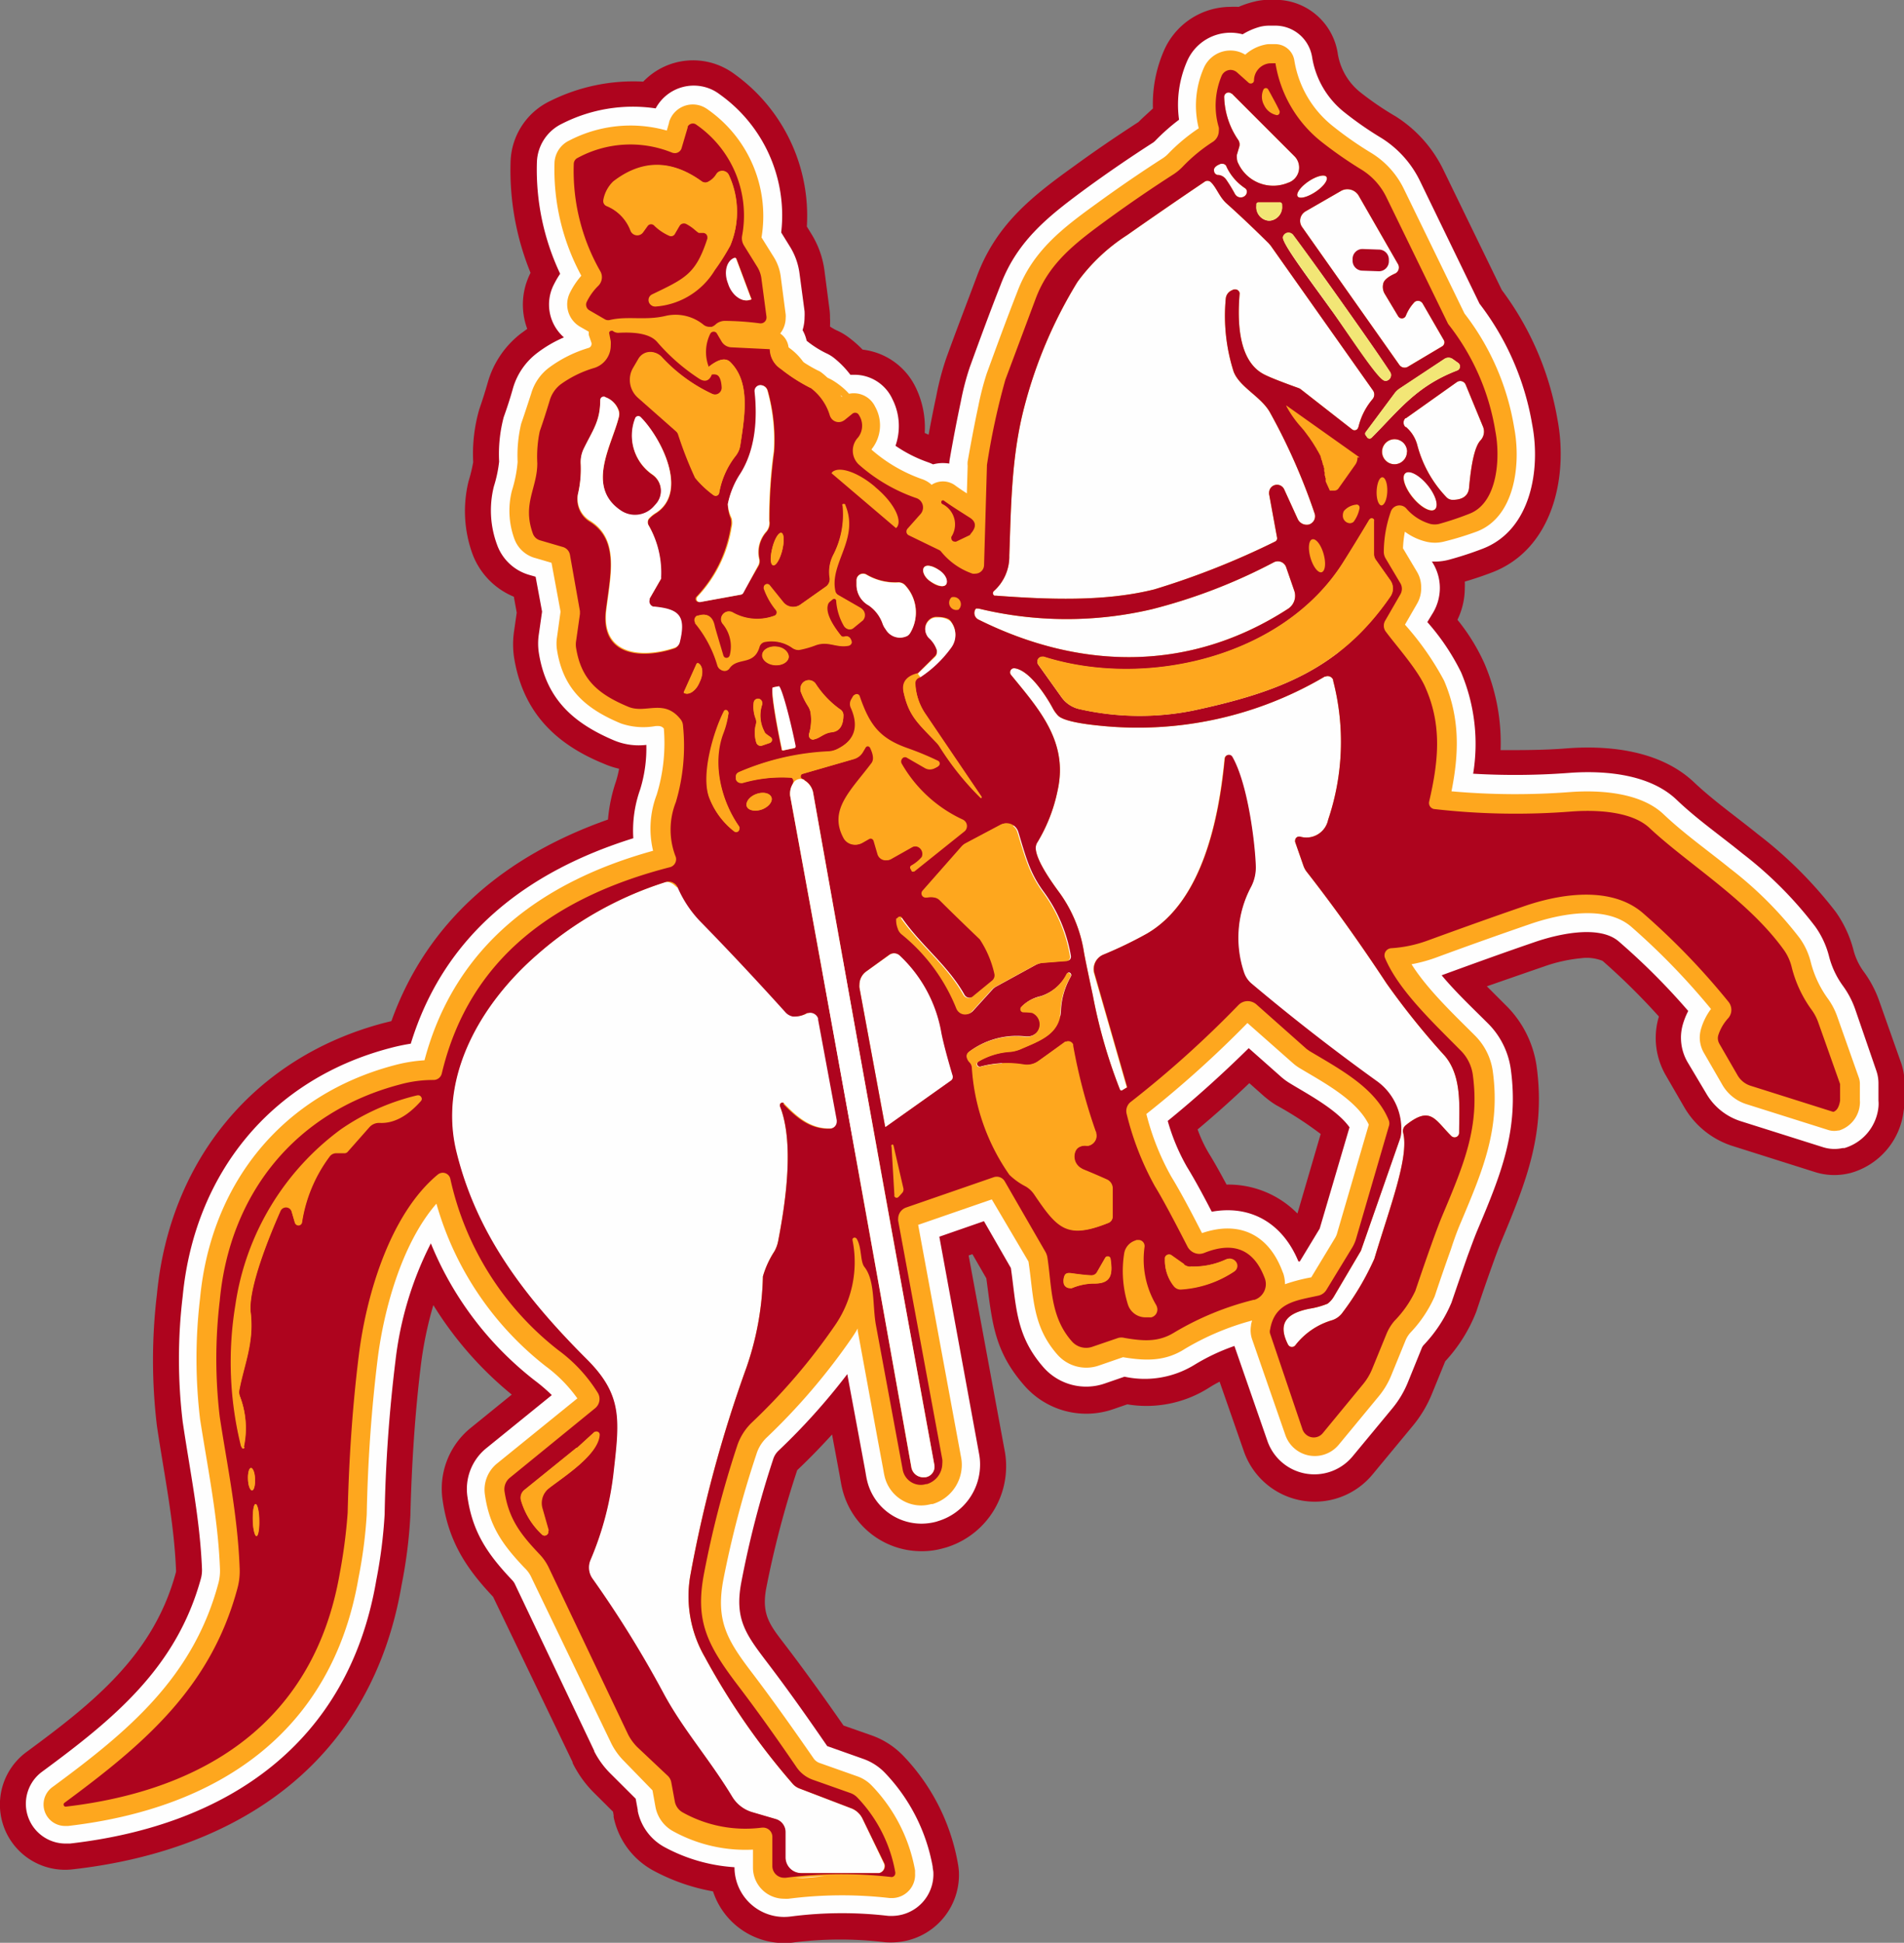
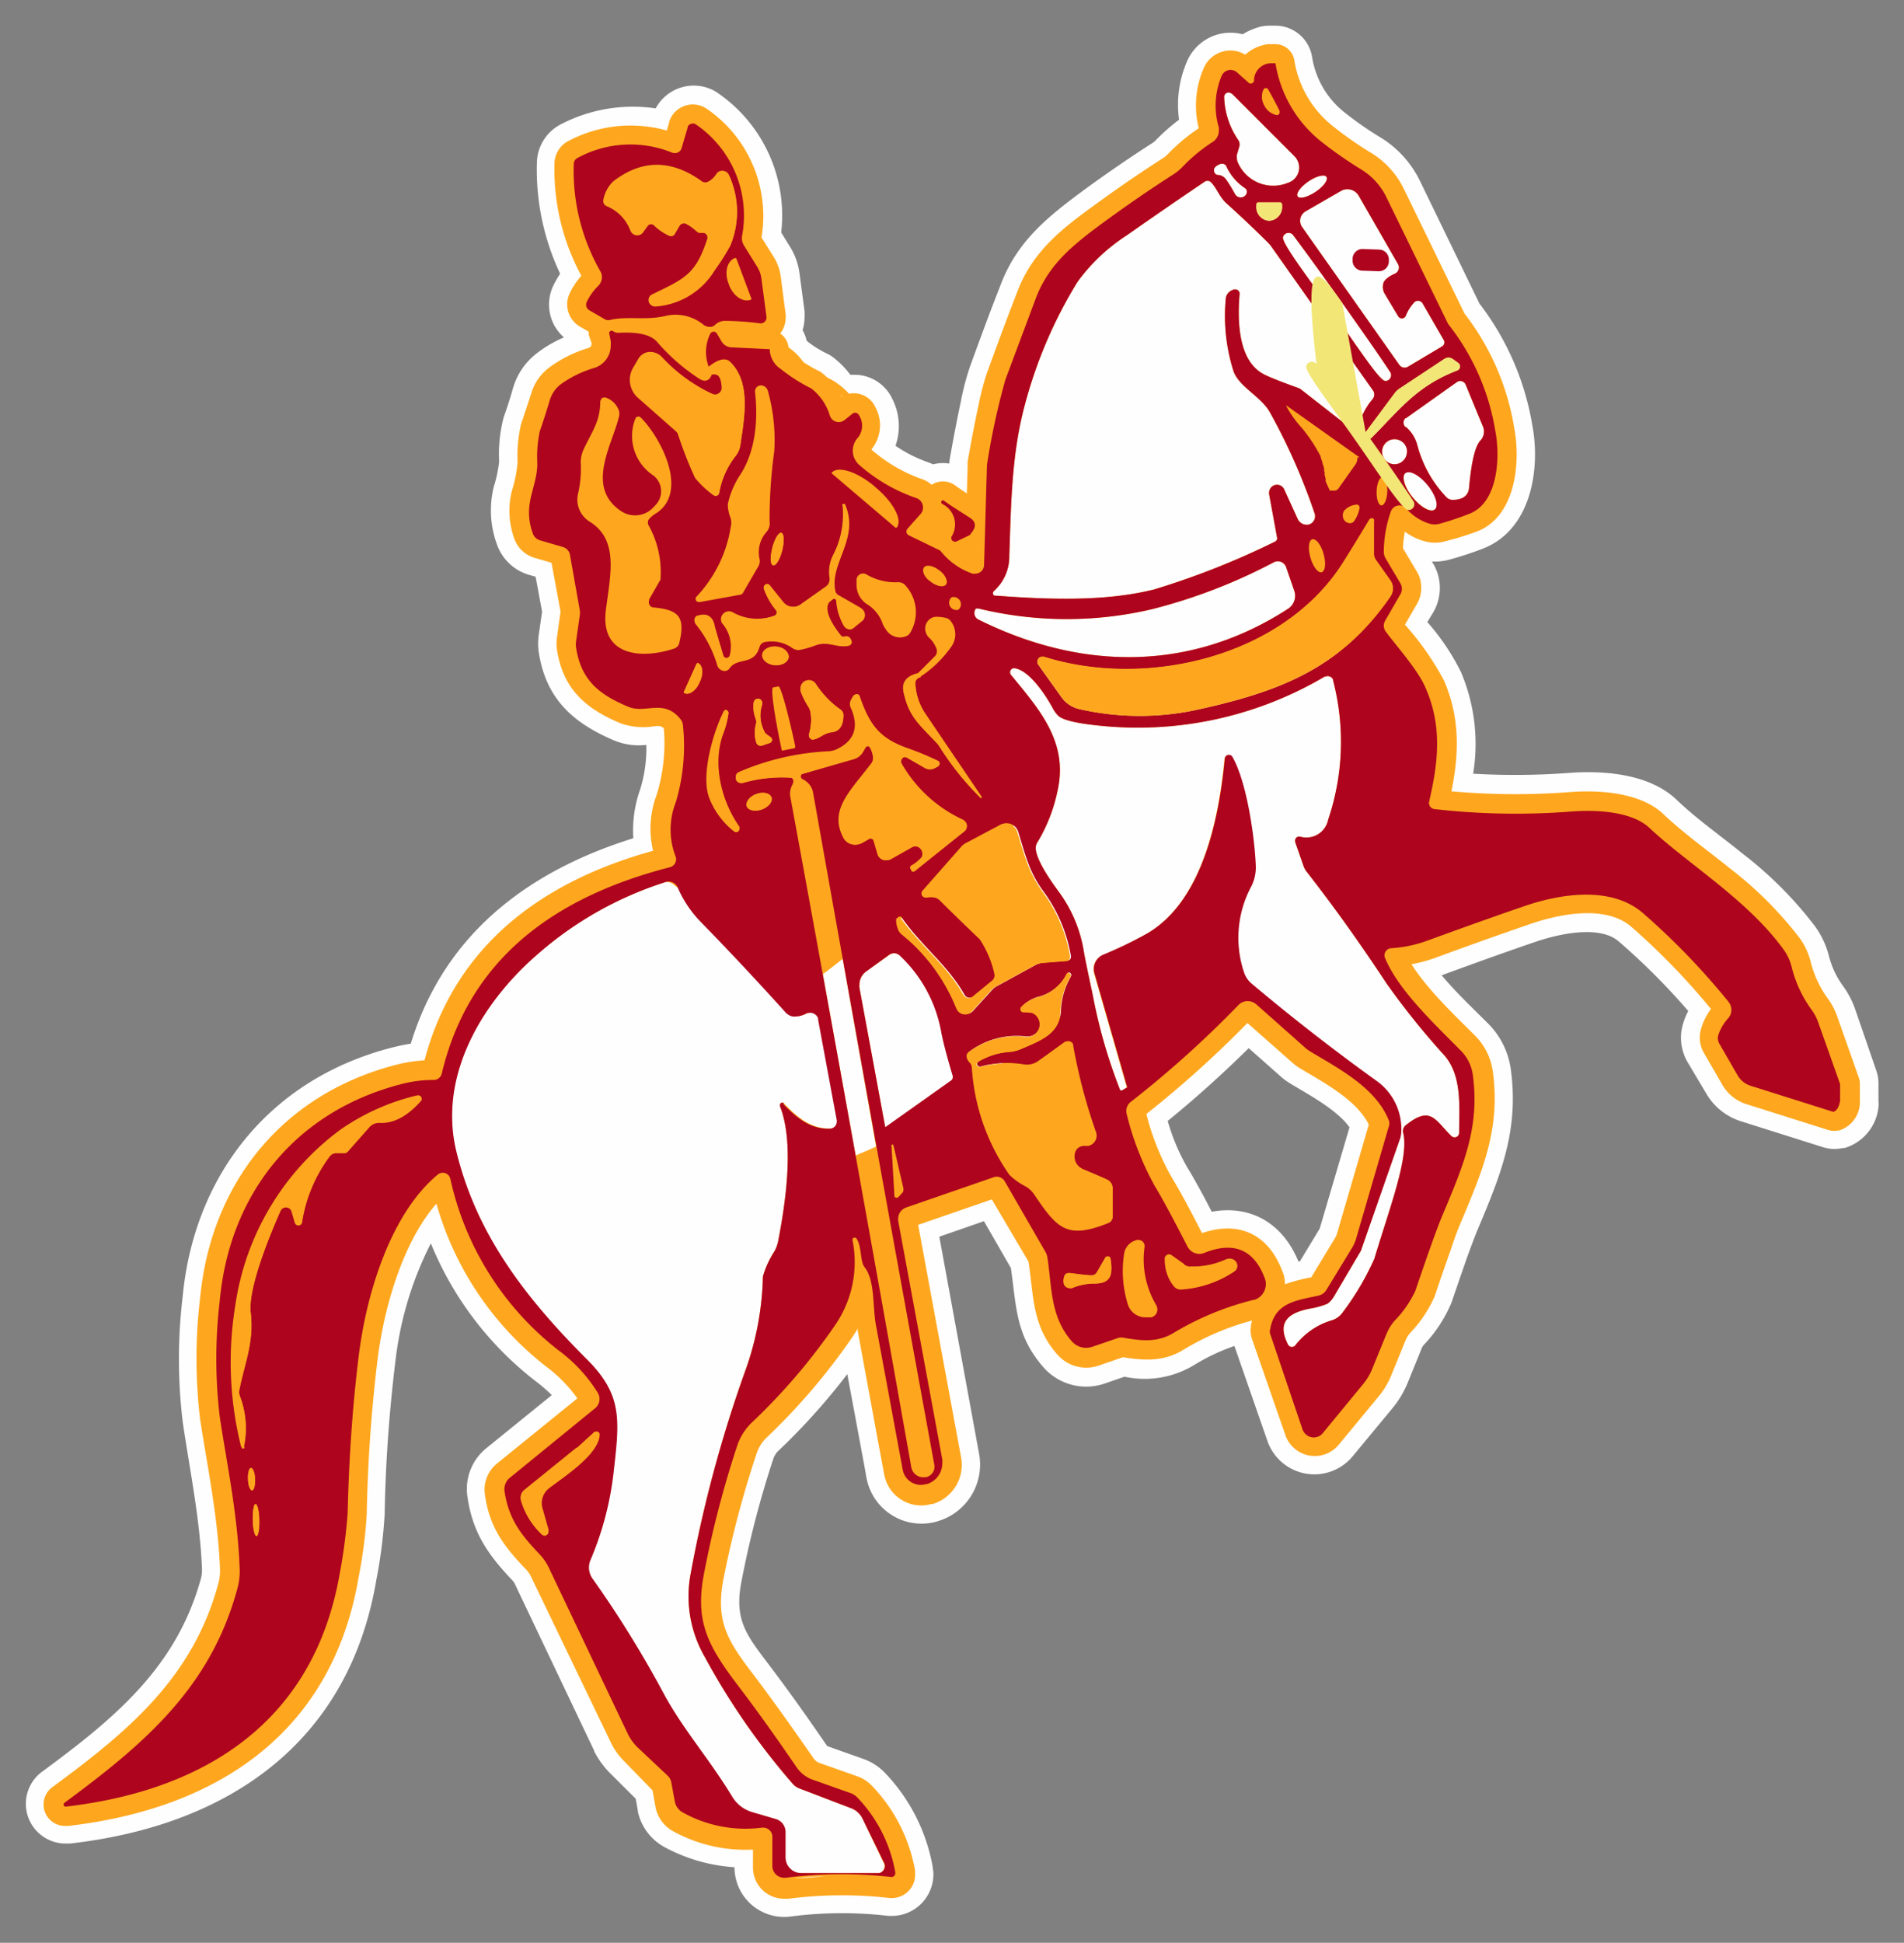
<svg xmlns="http://www.w3.org/2000/svg" id="Layer_1" data-name="Layer 1" viewBox="0 0 191.57 195.38">
  <rect x="0" y="0" width="191.57" height="195.38" fill="#808080" stroke="none" />
  <g id="Layer_1-2" data-name="Layer_1">
-     <path id="embroidery1Color" d="M77.25,55.36a7,7,0,0,1,.33-5.59l0-.05a27.28,27.28,0,0,1-2-11.11,7,7,0,0,1,4-6.15,18.78,18.78,0,0,1,9.35-1.94,6.94,6.94,0,0,1,8.16-1.39,7.22,7.22,0,0,1,1.06.66,17.53,17.53,0,0,1,7.24,15.3l.46.75a9.26,9.26,0,0,1,1.31,3.66l.49,3.78a6.15,6.15,0,0,1,.07,1,8.46,8.46,0,0,1,0,.87,5.47,5.47,0,0,0,.64.37,6,6,0,0,1,1.29.76A11.37,11.37,0,0,1,111,57.47a6.8,6.8,0,0,1,5.39,3.9,9.19,9.19,0,0,1,.86,4.48l.39.18c.24-1.29.49-2.58.77-3.87a27.72,27.72,0,0,1,1-3.81c1-2.77,2.06-5.51,3.09-8.26,1.92-5.13,5.4-7.93,9.68-11,2.15-1.57,4.34-3.06,6.58-4.51.46-.47,1-.93,1.45-1.36a13.41,13.41,0,0,1,1.19-6A7.33,7.33,0,0,1,148,23a7.87,7.87,0,0,1,.84,0,9.41,9.41,0,0,1,1.55-.52,6,6,0,0,1,1.52-.19h.61a6.35,6.35,0,0,1,6.28,5.35,6.23,6.23,0,0,0,2.34,4A30.19,30.19,0,0,0,164.61,34a13.1,13.1,0,0,1,4.81,5.36l5.89,12.11a30.2,30.2,0,0,1,5.6,13c1.11,5.8-.47,13.06-6.56,15.4q-1.36.52-2.76.93a6.08,6.08,0,0,1,0,.61,7.35,7.35,0,0,1-.74,3.23A19.84,19.84,0,0,1,173.55,89a20.15,20.15,0,0,1,1.64,8.75c2.26,0,4.53,0,6.79-.19,4.33-.31,9.32.29,12.63,3.38,2,1.9,4.33,3.53,6.5,5.29A42.21,42.21,0,0,1,208.9,114a11.65,11.65,0,0,1,1.78,3.79,6.41,6.41,0,0,0,1,2.17,11.25,11.25,0,0,1,1.63,3.08l2.15,6.08a6.15,6.15,0,0,1,.37,2.12V133a6.23,6.23,0,0,1-.09,1.06,7.37,7.37,0,0,1-5.32,6.21l-.31.07a6.44,6.44,0,0,1-3.32-.17l-8.16-2.58a8.66,8.66,0,0,1-5-4l-1.83-3.16a7.53,7.53,0,0,1-1-3.74,7.41,7.41,0,0,1,.32-2.15v0a66.58,66.58,0,0,0-5.67-5.6,4.3,4.3,0,0,0-2.2-.26,15.47,15.47,0,0,0-3.67.82q-2.9,1-5.77,2l2,2a10.71,10.71,0,0,1,3,6c.93,6.7-1,11.56-3.52,17.58-.34.82-.64,1.66-.94,2.49q-.83,2.31-1.6,4.64a15.68,15.68,0,0,1-3.13,5l-1.31,3.21a12.33,12.33,0,0,1-2,3.34l-4,4.83a7.55,7.55,0,0,1-12.95-2.33l-2.44-7c-.39.2-.77.42-1.13.65a11.73,11.73,0,0,1-8.16,1.63l-1.42.49a8.28,8.28,0,0,1-8.92-2.36c-3.14-3.57-3.25-6.53-3.84-10.8l-1.4-2.43-.38.13,3.63,19.66a8.05,8.05,0,0,1,.14,1.55,8.53,8.53,0,0,1-6.09,8.17l-.26.07h0a7.8,7.8,0,0,1-2.15.29,8.19,8.19,0,0,1-8-6.32c-.1-.4-.16-.83-.24-1.26l-.51-2.75c-.09-.47-.18-.94-.26-1.41-1.13,1.24-2.29,2.44-3.51,3.59A96.44,96.44,0,0,0,101.31,182c-.54,2.86.48,3.86,2.16,6.08,1.93,2.54,3.79,5.14,5.61,7.76l2.85,1a8.24,8.24,0,0,1,3.12,2,20.88,20.88,0,0,1,5.52,10.78,7.24,7.24,0,0,1,.12.92,6.8,6.8,0,0,1-6.39,7.1,8.69,8.69,0,0,1-1,0,37.52,37.52,0,0,0-9.11,0,6.35,6.35,0,0,1-1.07.08,7.55,7.55,0,0,1-7.17-5.2,20,20,0,0,1-6-2.09,7.94,7.94,0,0,1-4-5.39,1.36,1.36,0,0,0,0-.17l-.06-.36-1.92-1.91a11.17,11.17,0,0,1-2.15-3s0-.05,0-.08l-8-16.63c-2.74-2.9-4.45-5.55-5.06-9.61A7.86,7.86,0,0,1,71.46,166l4.24-3.44a36.12,36.12,0,0,1-7.89-9,38,38,0,0,0-1.24,5.93c-.62,5-.94,10.12-1.07,15.2a48.43,48.43,0,0,1-.88,7c-3,17.59-16.06,26.68-33.07,28.61a6.56,6.56,0,0,1-4.63-11.83c6.66-4.91,12.77-9.72,15-18.08a1,1,0,0,0,0-.17c-.19-4.87-1.21-9.69-1.92-14.5A55.68,55.68,0,0,1,40,152.47c1.28-13.41,9.74-23.84,22.86-27.29l.73-.18c3.69-10.28,11.67-16.7,21.79-20.27a16.22,16.22,0,0,1,.81-3.85,10.53,10.53,0,0,0,.31-1.26,8.43,8.43,0,0,1-1.5-.49c-4.94-2-8.17-5.23-9.06-10.65a9,9,0,0,1,0-2.74l.26-1.82-.29-1.6A7.49,7.49,0,0,1,71.74,78a12.64,12.64,0,0,1-.39-7.28,15.91,15.91,0,0,0,.47-1.93,16.14,16.14,0,0,1,.61-5.31c.31-.9.6-1.8.86-2.72a9.49,9.49,0,0,1,3.33-4.91l.63-.46Zm67.45,80.51a13.5,13.5,0,0,0,1.14,2.43c.62,1,1.21,2.08,1.78,3.14a9.74,9.74,0,0,1,7.13,2.91l2.34-8a36.58,36.58,0,0,0-4.46-2.89,7.85,7.85,0,0,1-1-.71l-.2-.16-1.52-1.35c-1.69,1.61-3.42,3.16-5.21,4.66Z" transform="translate(-24.21 -22.31)" fill="#ae041e" fill-rule="evenodd" />
    <path id="embroidery2Color" d="M169.26,120.39c1.44,1.73,3.19,3.37,4.69,4.87a8.07,8.07,0,0,1,2.26,4.52c.86,6.18-1,10.67-3.34,16.22-.36.86-.67,1.74-1,2.62q-.82,2.34-1.62,4.69a14.05,14.05,0,0,1-2.81,4.28,1.11,1.11,0,0,0-.17.27l-1.4,3.45a10,10,0,0,1-1.6,2.67l-4,4.83a5,5,0,0,1-8.52-1.53l-3.34-9.61h0a20.7,20.7,0,0,0-4.06,1.92,9.57,9.57,0,0,1-7,1.17l-2,.69a5.72,5.72,0,0,1-6.14-1.62c-2.82-3.21-2.73-6.11-3.29-10l-2.71-4.71-4.49,1.56,4,21.84a5.57,5.57,0,0,1,.1,1.08,5.94,5.94,0,0,1-4.25,5.69l-.15.05h0a5.83,5.83,0,0,1-1.5.2,5.63,5.63,0,0,1-5.47-4.34c-.09-.37-.14-.75-.21-1.13l-.51-2.75c-.42-2.27-.85-4.55-1.27-6.82a64.79,64.79,0,0,1-6.92,7.7,2,2,0,0,0-.54.87,97.8,97.8,0,0,0-3.2,12.35c-.71,3.72.45,5.25,2.64,8.13s4.06,5.54,6,8.36l3.64,1.29a5.59,5.59,0,0,1,2.13,1.36,18.33,18.33,0,0,1,4.84,9.47c0,.19.06.38.07.56a4.19,4.19,0,0,1-3.94,4.39,4.42,4.42,0,0,1-.63,0,40.09,40.09,0,0,0-9.73.06,5.65,5.65,0,0,1-.71.05,5,5,0,0,1-5-5,17.09,17.09,0,0,1-7-2,5.36,5.36,0,0,1-2.73-3.64.36.36,0,0,1,0-.1l-.21-1.15-2.51-2.5A8.74,8.74,0,0,1,84,198.44l0-.05-8-16.81a1.5,1.5,0,0,0-.23-.33c-2.44-2.57-4-4.78-4.52-8.36A5.28,5.28,0,0,1,73.08,168l6.65-5.39A17.75,17.75,0,0,0,78,161.13a33.46,33.46,0,0,1-10.44-13.78A34.74,34.74,0,0,0,64,159.16c-.63,5.13-1,10.29-1.09,15.45a49.31,49.31,0,0,1-.84,6.62c-2.8,16.43-15,24.68-30.82,26.48l-.48,0a4,4,0,0,1-2.33-7.22c7.21-5.31,13.55-10.47,16-19.49a3.33,3.33,0,0,0,.09-.94c-.2-5-1.22-9.87-1.94-14.78a53,53,0,0,1,0-12.59c1.18-12.34,8.88-21.87,20.95-25a19.93,19.93,0,0,1,2-.42c3.37-11,11.75-17.34,22.39-20.66a12.32,12.32,0,0,1,.69-4.91,14,14,0,0,0,.62-4.48,6.44,6.44,0,0,1-3.27-.46C81.83,95,79.17,92.57,78.43,88a6.3,6.3,0,0,1,0-1.94l.32-2.24-.65-3.51-.66-.19a4.86,4.86,0,0,1-3.23-3.06,9.92,9.92,0,0,1-.31-5.83,13,13,0,0,0,.53-2.5,14.54,14.54,0,0,1,.46-4.47c.34-.94.65-1.9.92-2.86a6.81,6.81,0,0,1,2.42-3.57,12.57,12.57,0,0,1,2.72-1.59,4.39,4.39,0,0,1-1-5.34,9.45,9.45,0,0,1,.62-1.06,24.45,24.45,0,0,1-2.34-11.2,4.45,4.45,0,0,1,2.53-3.89,15.69,15.69,0,0,1,9.42-1.54,4.35,4.35,0,0,1,5.8-1.82,4.59,4.59,0,0,1,.66.42,14.94,14.94,0,0,1,6.17,13.88l.91,1.47a6.74,6.74,0,0,1,.93,2.63l.51,3.82a5.49,5.49,0,0,1,0,.6,4.36,4.36,0,0,1-.2,1.3,3.76,3.76,0,0,1,.41,1.07,10.36,10.36,0,0,0,1.92,1.23,4,4,0,0,1,.77.45A9.45,9.45,0,0,1,109.77,60l.42,0A4.2,4.2,0,0,1,114,62.45a6,6,0,0,1,.31,4.69,13.81,13.81,0,0,0,3.25,1.65,4.93,4.93,0,0,1,.53.22,3.73,3.73,0,0,1,1-.13,4.46,4.46,0,0,1,.63.05,3.42,3.42,0,0,1,.07-.57c.33-1.88.69-3.77,1.09-5.65a26.32,26.32,0,0,1,.91-3.49c1-2.75,2-5.48,3.08-8.22,1.72-4.59,5-7.08,8.77-9.85q3.22-2.34,6.57-4.49a1.49,1.49,0,0,0,.27-.23,20.3,20.3,0,0,1,2.36-2.08,10.93,10.93,0,0,1,.86-6,4.76,4.76,0,0,1,5.54-2.59A6.72,6.72,0,0,1,151,25a3.89,3.89,0,0,1,.9-.11h.61a3.75,3.75,0,0,1,3.72,3.18,8.86,8.86,0,0,0,3.24,5.53,34.43,34.43,0,0,0,3.73,2.59,10.5,10.5,0,0,1,3.87,4.3l6,12.36A27.43,27.43,0,0,1,178.37,65c.87,4.5-.11,10.64-5,12.5A34.82,34.82,0,0,1,170,78.6a5.54,5.54,0,0,1-1.72.18l.11.18a4.83,4.83,0,0,1,.69,2.48,4.94,4.94,0,0,1-.65,2.43l-.61,1a22.89,22.89,0,0,1,3.4,5.06,18.49,18.49,0,0,1,1.21,10.19,72.39,72.39,0,0,0,9.77-.09c3.56-.25,8,.15,10.68,2.69,2.09,2,4.43,3.62,6.64,5.42a39.14,39.14,0,0,1,7.32,7.34,8.91,8.91,0,0,1,1.38,2.94,8.75,8.75,0,0,0,1.39,3,9,9,0,0,1,1.26,2.39L213,130a3.87,3.87,0,0,1,.21,1.26V133a3.28,3.28,0,0,1,0,.63,4.81,4.81,0,0,1-3.43,4.14l-.18,0a3.84,3.84,0,0,1-2-.1l-8.2-2.59a6.16,6.16,0,0,1-3.51-2.79L194,129.12a4.89,4.89,0,0,1-.66-2.45,4.82,4.82,0,0,1,.21-1.41,7.47,7.47,0,0,1,.52-1.28,67.84,67.84,0,0,0-7-7c-2-1.71-6.22-.69-8.41.06-3.16,1.08-6.31,2.22-9.45,3.37ZM141.69,135a20.49,20.49,0,0,0,1.94,4.65c.9,1.47,1.71,3,2.5,4.52,3.9-.71,7.13,1.14,8.72,5l.14,0,2-3.3h0l3-10.19c-1.28-1.81-4.31-3.39-6-4.43a6,6,0,0,1-.71-.5l-.12-.1-3.31-2.93c-2.6,2.56-5.3,5-8.14,7.31Z" transform="translate(-24.21 -22.31)" fill="#fefefe" fill-rule="evenodd" />
    <path id="embroidery3Color" d="M117.92,71.08a2.09,2.09,0,0,1,2.33,0l.08.06c.37.27.76.53,1.16.79l.08-2.77a2.15,2.15,0,0,1,0-.43c.33-1.87.68-3.75,1.08-5.61a28.19,28.19,0,0,1,.84-3.25c1-2.74,2-5.47,3.07-8.2,1.57-4.19,4.65-6.48,8.14-9q3.18-2.31,6.48-4.43a3.07,3.07,0,0,0,.59-.49,18.53,18.53,0,0,1,3.05-2.54,9.44,9.44,0,0,1,.52-6.09A2.92,2.92,0,0,1,148,27.39a2.83,2.83,0,0,1,1.5.42,4.21,4.21,0,0,1,1.95-1,1.82,1.82,0,0,1,.46-.06h.61a1.94,1.94,0,0,1,1.92,1.64A10.59,10.59,0,0,0,158.32,35a36,36,0,0,0,3.94,2.74,8.68,8.68,0,0,1,3.19,3.55l6.11,12.55a25.44,25.44,0,0,1,5,11.49c.69,3.58.11,9-3.8,10.45a31.28,31.28,0,0,1-3.28,1,3.74,3.74,0,0,1-1.79,0,5.92,5.92,0,0,1-2.13-1,11.53,11.53,0,0,0-.19,1.67l1.4,2.35a3,3,0,0,1,.43,1.54A3.08,3.08,0,0,1,166.8,83l-1.23,2.13a28.74,28.74,0,0,1,3.93,5.62c1.62,3.77,1.51,7.32.75,11.14a72.26,72.26,0,0,0,12,.07c3-.21,7,.06,9.3,2.2,2.1,2,4.51,3.69,6.74,5.5a37.92,37.92,0,0,1,7,7,7,7,0,0,1,1.09,2.33,10.72,10.72,0,0,0,1.69,3.68,7,7,0,0,1,1,1.89l2.16,6.11a1.81,1.81,0,0,1,.11.65V133a1.83,1.83,0,0,1,0,.33,3,3,0,0,1-2.09,2.67l-.09,0a2,2,0,0,1-1-.05l-8.24-2.6a4.29,4.29,0,0,1-2.45-2l-1.82-3.15a3.1,3.1,0,0,1-.42-1.54,3.29,3.29,0,0,1,.13-.88,6.29,6.29,0,0,1,1-2,70.15,70.15,0,0,0-8-8.25c-2.59-2.26-7.27-1.3-10.2-.29q-4.77,1.64-9.49,3.38a14.92,14.92,0,0,1-2.44.66c1.63,2.6,4.49,5.27,6.44,7.23A6.3,6.3,0,0,1,174.4,130c.81,5.8-1,10-3.21,15.25-.38.88-.71,1.81-1,2.71q-.84,2.35-1.63,4.72a12.71,12.71,0,0,1-2.46,3.67,2.74,2.74,0,0,0-.48.78l-1.41,3.45a8.11,8.11,0,0,1-1.31,2.19l-4,4.84a3.13,3.13,0,0,1-5.37-1l-3.34-9.61a2.81,2.81,0,0,1-.11-1.38c0-.17.07-.35.11-.51a26.56,26.56,0,0,0-6.76,2.85c-2,1.29-4,1.21-6.23.84l-2.43.84a3.87,3.87,0,0,1-4.17-1.1c-2.56-2.91-2.37-5.83-2.91-9.36L124,142.93l-7.41,2.56,4.32,23.39a3.81,3.81,0,0,1,.07.75,4.12,4.12,0,0,1-2.94,3.94l-.08,0-.06,0a3.94,3.94,0,0,1-1,.14,3.8,3.8,0,0,1-3.69-2.94c-.08-.33-.13-.71-.19-1l-.51-2.74q-1-5.44-2-10.88c0-.08,0-.16,0-.24-.19.34-.41.68-.63,1a63.72,63.72,0,0,1-8.56,10,3.86,3.86,0,0,0-1,1.63A101,101,0,0,0,97,181.12c-.82,4.26.43,6.22,3,9.58,2.09,2.76,4.09,5.59,6.06,8.43a1.22,1.22,0,0,0,.65.49l3.79,1.34a3.71,3.71,0,0,1,1.42.92,16.44,16.44,0,0,1,4.36,8.54c0,.1,0,.21,0,.31a2.34,2.34,0,0,1-2.21,2.46h-.35a42.19,42.19,0,0,0-10.17.07,3.4,3.4,0,0,1-.45,0,3.13,3.13,0,0,1-3.13-3.13v-1.81a15.09,15.09,0,0,1-8-1.83,3.54,3.54,0,0,1-1.8-2.41v0l-.31-1.72L87,199.42a6.82,6.82,0,0,1-1.29-1.79v0L77.6,180.79A3,3,0,0,0,77,180c-2.17-2.28-3.55-4.16-4-7.37a3.4,3.4,0,0,1,1.23-3.15l8.07-6.54a14.54,14.54,0,0,0-3.18-3.23,31.71,31.71,0,0,1-11-16.35c-3.49,4-5.3,10.71-5.91,15.59-.64,5.19-1,10.42-1.1,15.64a46.94,46.94,0,0,1-.82,6.35c-2.66,15.62-14.19,23.26-29.22,25l-.27,0A2.16,2.16,0,0,1,29.53,202c7.59-5.59,14.12-11,16.66-20.49a4.94,4.94,0,0,0,.15-1.48c-.2-5.08-1.22-10-2-15a51.52,51.52,0,0,1,0-12.16c1.1-11.57,8.26-20.46,19.58-23.44a15.27,15.27,0,0,1,3-.49c3.08-11.61,11.89-18,23-21.07a9.59,9.59,0,0,1,.36-5.63A17.58,17.58,0,0,0,91,95.57c-.24-.25-.43-.26-.84-.24a6.93,6.93,0,0,1-3.49-.27c-3.53-1.47-5.78-3.43-6.41-7.34a4.19,4.19,0,0,1,0-1.37l.35-2.53-.91-4.91-1.74-.51a3.08,3.08,0,0,1-2-1.91,8.23,8.23,0,0,1-.25-4.81,13.28,13.28,0,0,0,.58-2.91,13.8,13.8,0,0,1,.36-3.86c.35-1,.67-2,1-3a5,5,0,0,1,1.78-2.61,12.85,12.85,0,0,1,4-2,.43.43,0,0,0,.3-.41v-.07L83.45,56s0-.05,0-.08a2,2,0,0,1,0-.25l-.89-.51a2.6,2.6,0,0,1-1-3.42,7.78,7.78,0,0,1,1.14-1.7A22.39,22.39,0,0,1,80,38.72a2.6,2.6,0,0,1,1.49-2.28,13.39,13.39,0,0,1,9.81-1l.23-.8,0-.05a2.49,2.49,0,0,1,3.54-1.49,3,3,0,0,1,.38.24,13.08,13.08,0,0,1,5.38,12.85l1.25,2a4.87,4.87,0,0,1,.68,1.91l.5,3.83a2,2,0,0,1,0,.35,2.54,2.54,0,0,1-.55,1.57,1.94,1.94,0,0,1,.85,1.66c0,.1.25.31.32.36a14.31,14.31,0,0,0,2.6,1.69,1.6,1.6,0,0,1,.4.23,7.18,7.18,0,0,1,2,2.42,2.37,2.37,0,0,1,3.38,1,3.82,3.82,0,0,1-.35,4.27l0,.06,0,0h0a15.51,15.51,0,0,0,5,2.93,2.79,2.79,0,0,1,1,.56Zm35.61,80.37a17,17,0,0,1,2.61-.68l2.42-4,0,0a1.89,1.89,0,0,0,.16-.36l3.21-11c-1.23-2.54-4.74-4.34-7.05-5.74a4.41,4.41,0,0,1-.49-.36l-.06-.05-4.61-4.07a107.57,107.57,0,0,1-10.17,9.15,25.65,25.65,0,0,0,2.49,6.27c1.11,1.83,2.13,3.8,3.11,5.71,3.71-1.27,6.72.09,8.12,3.93a1,1,0,0,1,.06.14,3.62,3.62,0,0,1,.17,1.07Z" transform="translate(-24.21 -22.31)" fill="#fea71e" fill-rule="evenodd" />
    <path id="embroidery4Color" d="M104.21,211.2c.84,0,2-.12,3-.21h.16C106.29,211,105.23,211.09,104.21,211.2Zm6.05-72.67.42-.18c.43-.18,1-.41,1.67-.74L109,118.74c-.71.56-1.38,1.09-2,1.54q1.65,9.09,3.31,18.25Zm12-7.17c.95-.71,1.9-1.44,2.82-2.16a9,9,0,0,0-2.19.34.28.28,0,0,1-.18,0,.27.27,0,0,1-.16-.36.24.24,0,0,1,.12-.14,7.18,7.18,0,0,1,3.29-1,3.76,3.76,0,0,0,.74-.16c1.45-1.15,2.74-2.2,3.68-3l.57-.46a4.93,4.93,0,0,0,.07-.57,7.46,7.46,0,0,1,1-3.4.28.28,0,0,0-.09-.37l0,0a.21.21,0,0,0-.29.07,4.5,4.5,0,0,1-2.65,2.28,3.82,3.82,0,0,0-1.87,1,.36.36,0,0,0-.08.23.31.31,0,0,0,.31.32h0a5.69,5.69,0,0,1,.87.06,1.25,1.25,0,0,1-.47,2.4h-.2a8,8,0,0,0-5.7,1.53.52.52,0,0,0-.21.53,1.19,1.19,0,0,0,.32.55.84.84,0,0,1,.2.47c0,.59.1,1.18.18,1.75Zm36.63-43.42c-.81-1.51-1.95-3.53-2.81-5.1-6.93,6.46-18.21,8.27-26.83,5.53a.41.41,0,0,0-.16,0,.49.49,0,0,0-.49.5.52.52,0,0,0,.09.29L131,92.42a3,3,0,0,0,1.81,1.2,27.35,27.35,0,0,0,11.41.16c5.86-1.25,10.62-2.73,14.64-5.84Zm-32.7,17.38a27.53,27.53,0,0,1-4.73,4.75c-1.08.87-2.22,1.67-3.39,2.45l.27,0a1.17,1.17,0,0,1,.57.33q1.13,1.19,4,3.88a10.28,10.28,0,0,1,1.46,3.42.69.69,0,0,1-.22.72l-2,1.64,0,0a.62.62,0,0,1-.87-.16l0,0c-1.67-3-4.33-4.93-6.31-7.76l-.36.23a3,3,0,0,0,.16.77,1.21,1.21,0,0,0,.42.62,18.47,18.47,0,0,1,5.49,7.45.7.7,0,0,0,.09.17.94.94,0,0,0,1.31.25l.16-.13,2-2.2a1.27,1.27,0,0,1,.34-.27l4-2.19a1.88,1.88,0,0,1,.73-.21l2.43-.2a.4.4,0,0,0,.38-.41.2.2,0,0,0,0-.07,15.17,15.17,0,0,0-2.76-6.5c-1.4-1.91-1.77-3.48-2.54-6a1.24,1.24,0,0,0-.48-.64Zm-33.86,6.24-.22-.19a1.32,1.32,0,0,0-.75-.36l-.17,0a36,36,0,0,0-13,7.34c-5.61,4.88-9.92,12.22-8.11,19.74,2,8.23,6.76,14.56,13.14,20.93,3.58,3.57,3.29,6.06,2.71,11.17a31.35,31.35,0,0,1-2.34,9,1.92,1.92,0,0,0,.2,1.89,108.25,108.25,0,0,1,7.14,11.52c2,3.71,4.57,6.54,6.92,10.42a3.51,3.51,0,0,0,2,1.54l2.36.69a1.36,1.36,0,0,1,1,1.3v2.56a1.58,1.58,0,0,0,1.58,1.58h7.84a.73.73,0,0,0,.56-.85.76.76,0,0,0-.06-.16L111,205.22a2.09,2.09,0,0,0-1.15-1.06l-5.23-2a1.69,1.69,0,0,1-.66-.47,70.74,70.74,0,0,1-8.84-12.75,12.18,12.18,0,0,1-1.47-8.09,129.94,129.94,0,0,1,5.66-21,29.84,29.84,0,0,0,1.66-9.17,9.33,9.33,0,0,1,1.16-2.53,3.51,3.51,0,0,0,.37-1c.74-3.83,1.66-9.89.18-13.61a.29.29,0,0,1,0-.09.25.25,0,0,1,.24-.25.23.23,0,0,1,.18.08h0c1.44,1.51,2.81,2.58,4.72,2.51a.72.72,0,0,0,.68-.72s0-.09,0-.13l-1.88-10.13a.43.43,0,0,0,0-.11.84.84,0,0,0-1-.54l-.11,0a2.53,2.53,0,0,1-1.42.35,1.35,1.35,0,0,1-.72-.39q-4.45-4.93-8.64-9.21a11.5,11.5,0,0,1-2.25-3.41Zm55.8-79.82a.44.44,0,0,0-.75.31v0a8,8,0,0,0,1.39,4.3.82.82,0,0,1,.13.71l-.24.81a1.22,1.22,0,0,0,0,.32,1.17,1.17,0,0,0,.15.58,3.88,3.88,0,0,0,5,1.92,1.61,1.61,0,0,0,.64-2.67l-6.31-6.31Zm-1.38,8.17h.1a1.08,1.08,0,0,1,.73.46,14.89,14.89,0,0,1,.89,1.46,1,1,0,0,0,.19.21.65.65,0,0,0,.9-.13.6.6,0,0,0,.1-.25.42.42,0,0,0-.19-.43,5.27,5.27,0,0,1-1.84-2.12.44.44,0,0,0-.43-.33l-.15,0c-.4.15-.63.32-.69.54a.31.31,0,0,0,0,.13A.44.44,0,0,0,146.75,39.91Zm10.92.19v0c-.19-.29-1-.09-1.8.45s-1.29,1.22-1.1,1.51h0c.2.29,1,.08,1.81-.46s1.29-1.21,1.09-1.5v0Zm3.22,25.15a6.71,6.71,0,0,1,1.42-2.8.73.73,0,0,0,.17-.47.71.71,0,0,0-.14-.42L152.05,47l-.21-.24q-2.25-2.23-4.23-4c-.73-.66-1-1.6-1.59-2.15a.5.5,0,0,0-.64,0q-4,2.7-7.76,5.34a18.61,18.61,0,0,0-5,4.71,46.1,46.1,0,0,0-5.36,12.61c-1.29,4.94-1.32,9.91-1.5,14.9a4.65,4.65,0,0,1-1.55,3.58.16.16,0,0,0-.06.08.27.27,0,0,0,.11.38.17.17,0,0,0,.1,0c5.22.39,11,.63,16-.63a79.59,79.59,0,0,0,12.13-4.8.36.36,0,0,0,.21-.41l-.8-4.37a.77.77,0,0,1,0-.15.8.8,0,0,1,.8-.79.79.79,0,0,1,.72.47l1.37,3a1,1,0,0,0,1.11.53h0a.87.87,0,0,0,.59-1.08v0A61.22,61.22,0,0,0,152,63.81c-.88-1.61-3.07-2.55-3.67-4.13a18.42,18.42,0,0,1-.79-7.34,1,1,0,0,1,.54-.8l.25-.12.1,0a.44.44,0,0,1,.5.35.37.37,0,0,1,0,.11c-.23,2.83-.13,6.84,2.56,8.13.61.3,1.74.74,3.41,1.34a1,1,0,0,1,.24.15l5.12,4a.38.38,0,0,0,.61-.22Zm8.41-8.1a.47.47,0,0,0,.24-.41.42.42,0,0,0-.07-.24l-2.14-3.7,0,0a.55.55,0,0,0-.79-.12l0,0a4.32,4.32,0,0,0-.89,1.4.43.43,0,0,1-.39.25.44.44,0,0,1-.37-.21l-1.35-2.25a1.36,1.36,0,0,1-.15-1.06c.08-.34.49-.68,1.21-1l0,0a.68.68,0,0,0,.28-.92v0L160.92,42a1.32,1.32,0,0,0-1.14-.66,1.28,1.28,0,0,0-.66.18l-3.56,2.05a1.1,1.1,0,0,0-.54.94,1.07,1.07,0,0,0,.2.63L165,59a.65.65,0,0,0,.87.19ZM153,42.67l-2.16,0h0a.2.2,0,0,0-.21.2V43h0a1.36,1.36,0,0,0,1.18,1.51H152A1.37,1.37,0,0,0,153.2,43v-.14h0a.22.22,0,0,0-.21-.21Zm5.19,10.86c2.16,3,4.75,7,5.35,7.08a.65.65,0,0,0,.19,0,.59.59,0,0,0,.43-.7.49.49,0,0,0-.08-.18c-.87-1.34-2.48-3.65-4.81-6.94s-4-5.56-4.95-6.83a.35.35,0,0,0-.14-.13.57.57,0,0,0-.8.16.38.38,0,0,0-.08.17C153.13,46.73,156,50.49,158.18,53.53Zm3.43,12.55.16.23a.3.3,0,0,0,.46,0c2.73-2.73,4.47-5.16,8.59-6.74a.44.44,0,0,0,.28-.41.44.44,0,0,0-.19-.36l-.52-.37a.74.74,0,0,0-.45-.15.77.77,0,0,0-.42.13l-4.53,3a2,2,0,0,0-.47.45l-2.91,3.91a.26.26,0,0,0,0,.31Zm9.18-5.35-5.13,3.64-.06,0a.63.63,0,0,0,0,.88l.06,0a3.61,3.61,0,0,1,1.14,1.82,11.94,11.94,0,0,0,2.93,5.24.86.86,0,0,0,.62.27h0c1,0,1.59-.41,1.66-1.22.23-2.6.61-4.18,1.14-4.75a1.3,1.3,0,0,0,.36-.9,1.27,1.27,0,0,0-.09-.47L171.68,61a.59.59,0,0,0-.89-.26Zm-5,7A1.26,1.26,0,1,0,164.51,69a1.26,1.26,0,0,0,1.26-1.25Zm2.79,5.8h0c.42-.34.1-1.43-.72-2.44h0c-.82-1-1.82-1.55-2.24-1.21h0c-.42.33-.09,1.43.73,2.44h0c.81,1,1.82,1.55,2.23,1.21h0ZM122.5,83.49a.21.21,0,0,0-.17.13h0a.73.73,0,0,0,.33,1h0C133,89.76,144,89.9,153.83,83.52a1.56,1.56,0,0,0,.61-1.78l-.83-2.4a.88.88,0,0,0-.83-.58.86.86,0,0,0-.41.1,55.4,55.4,0,0,1-12.27,4.72,37.57,37.57,0,0,1-17.39-.06.54.54,0,0,0-.21,0Zm15.09,48.21h0l-3.3-11.49a1.54,1.54,0,0,1-.06-.43,1.56,1.56,0,0,1,.94-1.43,41.33,41.33,0,0,0,4.4-2.12c5.64-3.27,7.27-11.67,7.84-17.63a.41.41,0,0,1,.4-.35.39.39,0,0,1,.35.19c1.59,2.77,2.29,8.79,2.36,10.95a4.21,4.21,0,0,1-.45,2.09,10.91,10.91,0,0,0-.72,8.68,2.48,2.48,0,0,0,.72,1.07q6.07,5.11,12.56,9.78a5.91,5.91,0,0,1,2.52,5.25,2.13,2.13,0,0,1-.1.56L161.17,148a.42.42,0,0,1-.06.14l-2.71,4.59a2.43,2.43,0,0,1-.62.69,8.15,8.15,0,0,1-1.8.5c-2.17.43-3.32,1.36-2.17,3.62l.05.07a.43.43,0,0,0,.61.06.46.46,0,0,0,.07-.07,7.25,7.25,0,0,1,3.7-2.52,2.08,2.08,0,0,0,1.08-.81,27.5,27.5,0,0,0,3.17-5.37c1.55-5.18,3.51-10.2,2.9-12.67a.74.74,0,0,1,.26-.76c2.51-2,2.92-.56,4.59,1.09a.48.48,0,0,0,.32.13.46.46,0,0,0,.46-.45c0-2.55.32-5.64-1.43-7.73a77,77,0,0,1-5.88-7.31q-4.05-6.14-8.06-11.26a2.16,2.16,0,0,1-.28-.52l-.85-2.44a.32.32,0,0,1,0-.14.4.4,0,0,1,.4-.4H155a2.23,2.23,0,0,0,2.84-1.69,24.45,24.45,0,0,0,.5-14,.24.24,0,0,0,0-.08.59.59,0,0,0-.77-.32l-.07,0a37,37,0,0,1-22.63,4.94c-2.36-.23-3.76-.58-4.19-1a3.32,3.32,0,0,1-.56-.78c-.74-1.37-2.41-3.86-3.87-4h0a.41.41,0,0,0-.41.41.39.39,0,0,0,.09.26c2.81,3.44,5.77,6.7,4.7,11.58A16.39,16.39,0,0,1,128.6,107a1.07,1.07,0,0,0-.17.76c.11.88.87,2.28,2.27,4.18a13.82,13.82,0,0,1,2.55,6c.06.42.37,1.92.92,4.5a52.76,52.76,0,0,0,2.72,9.44h0a.16.16,0,0,0,.23.08h0l.46-.28Zm-24.23,3.94,6.57-4.66a.4.4,0,0,0,.18-.33.5.5,0,0,0,0-.12q-.84-2.82-1.14-4.32a13.89,13.89,0,0,0-4.17-7.78.84.84,0,0,0-1.1-.09L111.37,120a1.64,1.64,0,0,0-.69,1.33,1.53,1.53,0,0,0,0,.3l2.59,14s0,0,0,0Z" transform="translate(-24.21 -22.31)" fill="#fefefe" fill-rule="evenodd" />
    <path id="embroidery5Color" d="M85.12,54.45l-1.62-.94a.65.65,0,0,1-.32-.56.59.59,0,0,1,.07-.29,5.72,5.72,0,0,1,1.13-1.58,1.23,1.23,0,0,0,.39-.9,1.19,1.19,0,0,0-.17-.61,20.29,20.29,0,0,1-2.66-10.79.68.68,0,0,1,.39-.59,11.12,11.12,0,0,1,9.5-.53.92.92,0,0,0,.28.05.7.7,0,0,0,.68-.51l.61-2.06,0-.09a.59.59,0,0,1,.78-.26l.09.06a11.1,11.1,0,0,1,4.6,11.21,1.39,1.39,0,0,0,.19.93l1.36,2.19a2.93,2.93,0,0,1,.4,1.15l.51,3.84s0,.06,0,.08a.58.58,0,0,1-.58.58h-.07a28.46,28.46,0,0,0-3.48-.25,1.43,1.43,0,0,0-.94.31,1.17,1.17,0,0,1-.45.29l-.22,0a1,1,0,0,1-.57-.19,4.45,4.45,0,0,0-3.76-.93c-2.09.52-3.88,0-5.69.43a.7.7,0,0,1-.49-.06Zm10.29-8.23c-1.18,3.65-2.2,4.06-5.62,5.71a.63.63,0,0,0-.33.55.61.61,0,0,0,.61.62h0a7.6,7.6,0,0,0,6-3.67A19.87,19.87,0,0,0,97.69,47a8.8,8.8,0,0,0-.13-7.08,1,1,0,0,0-.11-.17.72.72,0,0,0-1-.05,1,1,0,0,0-.13.16,2.1,2.1,0,0,1-.75.73.65.65,0,0,1-.71,0q-4.57-3.33-8.9,0a3.44,3.44,0,0,0-1,1.88.69.69,0,0,0,0,.13.47.47,0,0,0,.3.44,4.32,4.32,0,0,1,2.39,2.49.74.74,0,0,0,.68.45.73.73,0,0,0,.6-.32l.46-.64a.43.43,0,0,1,.66,0,5.1,5.1,0,0,0,1.48,1,.44.44,0,0,0,.56-.14L92.6,45a.52.52,0,0,1,.66-.16,4.53,4.53,0,0,1,.87.6q.36.31.42.3l.42,0H95a.43.43,0,0,1,.38.48.22.22,0,0,1,0,.08Zm4.4,6.12-1.5-4a.11.11,0,0,0-.1-.08h0l-.06,0h0c-.78.3-1.07,1.43-.65,2.53h0l.07.2c.43,1.11,1.4,1.76,2.18,1.46h0a.12.12,0,0,0,.07-.11v0Zm52.73-23.67a12.63,12.63,0,0,0,4.53,7.82,41.47,41.47,0,0,0,4.16,2.9,6.7,6.7,0,0,1,2.47,2.75l6.14,12.6A1,1,0,0,0,170,55a23.4,23.4,0,0,1,4.67,10.7c.5,2.6.26,7.16-2.6,8.27A29.82,29.82,0,0,1,169,75a1.88,1.88,0,0,1-.88,0,5,5,0,0,1-2.43-1.57.92.92,0,0,0-1.54.32,12.56,12.56,0,0,0-.71,4,1.33,1.33,0,0,0,.19.73l1.48,2.49a1.08,1.08,0,0,1,.15.55,1.11,1.11,0,0,1-.14.54l-1.53,2.65a1,1,0,0,0,.08,1.16c1.08,1.45,3.27,3.89,4,5.68,1.66,3.82,1.25,7.43.33,11.39h0a.62.62,0,0,0,.48.73h0a72.15,72.15,0,0,0,13.87.25c2.6-.19,6.09,0,7.85,1.68,3.86,3.61,9.86,7.22,13.47,12.21a5,5,0,0,1,.79,1.68,12.33,12.33,0,0,0,2,4.34,4.93,4.93,0,0,1,.72,1.38l2.17,6.12V133c-.11.66-.33,1-.66,1.12a0,0,0,0,1-.05,0l-8.27-2.61a2.32,2.32,0,0,1-1.34-1.07l-1.82-3.15a1.17,1.17,0,0,1-.16-.57,1.13,1.13,0,0,1,.05-.32,4.65,4.65,0,0,1,1-1.7,1.27,1.27,0,0,0,.31-.83,1.3,1.3,0,0,0-.28-.8,71.57,71.57,0,0,0-8.59-8.91c-3.18-2.78-8.32-2-12.11-.67q-4.08,1.4-9.53,3.39a13,13,0,0,1-3.72.79.72.72,0,0,0-.67.72.67.67,0,0,0,.06.28c1.35,3.19,4.7,6.35,7.62,9.3a4.27,4.27,0,0,1,1.2,2.38c.72,5.23-.84,8.94-3.07,14.23q-.78,1.86-2.71,7.56a11,11,0,0,1-2.09,3,4.84,4.84,0,0,0-.81,1.32l-1.41,3.45a6,6,0,0,1-1,1.67l-4,4.86a1.18,1.18,0,0,1-.91.43,1.21,1.21,0,0,1-1.13-.81L152,156.43a.71.71,0,0,1,0-.41c.47-2.75,2.65-2.92,4.89-3.42a1.26,1.26,0,0,0,.77-.56l2.58-4.23a3.92,3.92,0,0,0,.39-.85l3.32-11.39a.86.86,0,0,0,0-.57c-1.3-3.27-4.91-5.15-8-7l-.28-.2-5.06-4.49a1.36,1.36,0,0,0-.86-.32,1.29,1.29,0,0,0-.93.39A104.79,104.79,0,0,1,138,133.11a1.16,1.16,0,0,0-.47.94,1.26,1.26,0,0,0,.05.33,29.17,29.17,0,0,0,2.83,7.23c.72,1.17,1.81,3.2,3.28,6.07a1.36,1.36,0,0,0,1.19.73,1.39,1.39,0,0,0,.5-.1q4.49-1.8,6.11,2.62l0,0a1.67,1.67,0,0,1-1.06,2.1l-.08,0a29.35,29.35,0,0,0-8,3.29c-1.62,1-3.18.85-5,.54a1.24,1.24,0,0,0-.63,0l-2.6.89a1.9,1.9,0,0,1-2.07-.55c-2.17-2.46-2-5.42-2.45-8.39a1.75,1.75,0,0,0-.22-.63l-4.08-7.07a.93.93,0,0,0-1.11-.41l-8.82,3.05a1.19,1.19,0,0,0-.79,1.11,1.5,1.5,0,0,0,0,.22l4.44,24a1.81,1.81,0,0,1,0,.4,2.18,2.18,0,0,1-1.55,2.08l-.1,0a1.77,1.77,0,0,1-.52.08,1.86,1.86,0,0,1-1.8-1.45l-2.7-14.57c-.37-1.95-.07-4.52-1.17-5.9-.44-.57-.24-1.95-.78-2.84a.27.27,0,0,0-.1-.08.22.22,0,0,0-.31.11.32.32,0,0,0,0,.14,11.18,11.18,0,0,1-1.8,8.59,60.89,60.89,0,0,1-8.29,9.69,5.76,5.76,0,0,0-1.54,2.44,101.93,101.93,0,0,0-3.32,12.81c-.88,4.65.24,7.05,3.34,11.13q2.75,3.6,6,8.36a3.32,3.32,0,0,0,1.6,1.22l3.79,1.34a1.79,1.79,0,0,1,.68.43,14.49,14.49,0,0,1,3.84,7.55.09.09,0,0,1,0,.05.39.39,0,0,1-.37.42h0a44.23,44.23,0,0,0-10.65.07l-.17,0a1.18,1.18,0,0,1-1.18-1.19v-2.91s0,0,0-.06a.93.93,0,0,0-1-.88h-.06a12.93,12.93,0,0,1-7.94-1.52,1.6,1.6,0,0,1-.81-1.09l-.36-1.95a1.2,1.2,0,0,0-.33-.63L88.32,198a5.05,5.05,0,0,1-.92-1.27l-8-16.82a5.15,5.15,0,0,0-.91-1.3c-1.9-2-3.1-3.55-3.52-6.33a1.49,1.49,0,0,1,.53-1.35l8.59-7a1.2,1.2,0,0,0,.29-1.51,15.35,15.35,0,0,0-4-4.33,30,30,0,0,1-10.86-17.23.78.78,0,0,0-.76-.61.83.83,0,0,0-.5.18c-4.69,3.88-7.16,11.82-7.95,18.19q-.92,7.4-1.12,15.82a53.55,53.55,0,0,1-.79,6.07C55.84,195.34,45,202.35,30.82,204h0a.21.21,0,0,1-.21-.21.21.21,0,0,1,.09-.18c8-5.9,14.72-11.58,17.4-21.57a6.53,6.53,0,0,0,.22-2.06c-.2-5.38-1.31-10.61-2-15.18a49.53,49.53,0,0,1,0-11.68c1-10.82,7.65-19,18.14-21.75a12.48,12.48,0,0,1,3.37-.45.85.85,0,0,0,.83-.65c2.79-11.77,11.68-17.86,23-20.76h0a.83.83,0,0,0,.55-1s0,0,0,0a7.49,7.49,0,0,1,0-5.53,19.82,19.82,0,0,0,.72-7.69,1.12,1.12,0,0,0-.25-.65c-1.67-2.1-3.5-.52-5.25-1.25-3-1.25-4.73-2.7-5.25-5.88a2.21,2.21,0,0,1,0-.77l.38-2.68s0-.09,0-.14,0-.1,0-.15l-1-5.64a1,1,0,0,0-.72-.81l-2.29-.67a1.09,1.09,0,0,1-.73-.69c-1.08-3,.45-4.55.45-7.06a12.35,12.35,0,0,1,.25-3.23c.38-1.08.7-2.11,1-3.09a3.15,3.15,0,0,1,1.09-1.61,11.11,11.11,0,0,1,3.4-1.66,2.36,2.36,0,0,0,1.65-2.26,3.11,3.11,0,0,0,0-.43l-.16-.82v0a.22.22,0,0,1,.22-.22.2.2,0,0,1,.13,0,.9.9,0,0,0,.57.2c2-.11,3.26.19,3.9.91a19.84,19.84,0,0,0,4.26,3.72c.56.35,1,.21,1.25-.43.7-.12,1.08.34,1.13,1.37v0a.68.68,0,0,1-.68.69.82.82,0,0,1-.31-.07,16.45,16.45,0,0,1-5.12-3.71,1.4,1.4,0,0,0-1.07-.5,1.38,1.38,0,0,0-1.2.69l-.55.94a2.34,2.34,0,0,0-.31,1.18,2.41,2.41,0,0,0,.8,1.79l3.84,3.38a.81.81,0,0,1,.21.32,38.38,38.38,0,0,0,1.72,4.45A9.44,9.44,0,0,0,96,72.12a.44.44,0,0,0,.22.07.36.36,0,0,0,.35-.29,8.35,8.35,0,0,1,1.64-3.7,2.26,2.26,0,0,0,.48-1.07c.48-3.22,1-6.43-1-8.41-.48-.46-1.2-.3-2.17.48a4.16,4.16,0,0,1,.15-3.32.86.86,0,0,1,.07-.1.39.39,0,0,1,.55,0,.28.28,0,0,1,.06.09l.45.76a1.2,1.2,0,0,0,1,.61l3.91.19a2.37,2.37,0,0,0,1.09,2,17.07,17.07,0,0,0,3,1.92,5.38,5.38,0,0,1,1.91,2.77,1,1,0,0,0,.07.15.92.92,0,0,0,1.25.38l.15-.09.79-.64a.43.43,0,0,1,.67.15,1.93,1.93,0,0,1-.09,2.23h0a1.92,1.92,0,0,0,.06,2.72h0a17.09,17.09,0,0,0,5.73,3.36,1,1,0,0,1,.44,1.68l-1.27,1.43a.45.45,0,0,0-.1.28.41.41,0,0,0,.23.37l3.07,1.49a.52.52,0,0,1,.17.13A7,7,0,0,0,122.06,80a.93.93,0,0,0,.29,0,.88.88,0,0,0,.87-.85l.29-10v-.07a72.53,72.53,0,0,1,1.85-8.57l3.06-8.18c1.37-3.65,4.08-5.66,7.46-8.12q3.13-2.27,6.4-4.37a5.32,5.32,0,0,0,.92-.76,16.54,16.54,0,0,1,3-2.48,1.32,1.32,0,0,0,.64-1.14,1.24,1.24,0,0,0,0-.33,7.73,7.73,0,0,1,.3-5.23,1,1,0,0,1,.88-.56,1,1,0,0,1,.64.24l1.19,1.06a.31.31,0,0,0,.21.07.32.32,0,0,0,.32-.3,1.75,1.75,0,0,1,1.55-1.73Zm-1.14,4.22a1.79,1.79,0,0,0,1.28,1h0a.28.28,0,0,0,.28-.28.28.28,0,0,0,0-.12c-.17-.37-.36-.73-.56-1.1s-.39-.73-.59-1.08a.26.26,0,0,0-.24-.14.27.27,0,0,0-.25.17A1.75,1.75,0,0,0,151.4,32.89Zm-3.27-1.15a.44.44,0,0,0-.75.31v0a8,8,0,0,0,1.39,4.3.82.82,0,0,1,.13.71l-.24.81a1.22,1.22,0,0,0,0,.32,1.17,1.17,0,0,0,.15.58,3.88,3.88,0,0,0,5,1.92,1.61,1.61,0,0,0,.64-2.67l-6.31-6.31Zm-1.38,8.17h.1a1.08,1.08,0,0,1,.73.46,14.89,14.89,0,0,1,.89,1.46,1,1,0,0,0,.19.21.65.65,0,0,0,.9-.13.6.6,0,0,0,.1-.25.42.42,0,0,0-.19-.43,5.27,5.27,0,0,1-1.84-2.12.44.44,0,0,0-.43-.33l-.15,0c-.4.15-.63.32-.69.54a.31.31,0,0,0,0,.13A.44.44,0,0,0,146.75,39.91Zm10.92.19v0c-.19-.29-1-.09-1.8.45s-1.29,1.22-1.1,1.51h0c.2.29,1,.08,1.81-.46s1.29-1.21,1.09-1.5v0Zm3.22,25.15a6.71,6.71,0,0,1,1.42-2.8.73.73,0,0,0,.17-.47.71.71,0,0,0-.14-.42L152.05,47l-.21-.24q-2.25-2.23-4.23-4c-.73-.66-1-1.6-1.59-2.15a.5.5,0,0,0-.64,0q-4,2.7-7.76,5.34a18.61,18.61,0,0,0-5,4.71,46.1,46.1,0,0,0-5.36,12.61c-1.29,4.94-1.32,9.91-1.5,14.9a4.65,4.65,0,0,1-1.55,3.58.16.16,0,0,0-.06.08.27.27,0,0,0,.11.38.17.17,0,0,0,.1,0c5.22.39,11,.63,16-.63a79.59,79.59,0,0,0,12.13-4.8.36.36,0,0,0,.21-.41l-.8-4.37a.77.77,0,0,1,0-.15.8.8,0,0,1,.8-.79.79.79,0,0,1,.72.47l1.37,3a1,1,0,0,0,1.11.53h0a.87.87,0,0,0,.59-1.08v0A61.22,61.22,0,0,0,152,63.81c-.88-1.61-3.07-2.55-3.67-4.13a18.42,18.42,0,0,1-.79-7.34,1,1,0,0,1,.54-.8l.25-.12.1,0a.44.44,0,0,1,.5.35.37.37,0,0,1,0,.11c-.23,2.83-.13,6.84,2.56,8.13.61.3,1.74.74,3.41,1.34a1,1,0,0,1,.24.15l5.12,4a.38.38,0,0,0,.61-.22Zm8.41-8.1a.47.47,0,0,0,.24-.41.42.42,0,0,0-.07-.24l-2.14-3.7,0,0a.55.55,0,0,0-.79-.12l0,0a4.32,4.32,0,0,0-.89,1.4.43.43,0,0,1-.39.25.44.44,0,0,1-.37-.21l-1.35-2.25a1.36,1.36,0,0,1-.15-1.06c.08-.34.49-.68,1.21-1l0,0a.68.68,0,0,0,.28-.92v0L160.92,42a1.32,1.32,0,0,0-1.14-.66,1.28,1.28,0,0,0-.66.18l-3.56,2.05a1.1,1.1,0,0,0-.54.94,1.07,1.07,0,0,0,.2.63L165,59a.65.65,0,0,0,.87.19ZM153,42.67l-2.16,0h0a.2.2,0,0,0-.21.2V43h0a1.36,1.36,0,0,0,1.18,1.51H152A1.37,1.37,0,0,0,153.2,43v-.14h0a.22.22,0,0,0-.21-.21Zm5.19,10.86c2.16,3,4.75,7,5.35,7.08a.65.65,0,0,0,.19,0,.59.59,0,0,0,.43-.7.49.49,0,0,0-.08-.18c-.87-1.34-2.48-3.65-4.81-6.94s-4-5.56-4.95-6.83a.35.35,0,0,0-.14-.13.57.57,0,0,0-.8.16.38.38,0,0,0-.08.17C153.13,46.73,156,50.49,158.18,53.53Zm3.43,12.55.16.23a.3.3,0,0,0,.46,0c2.73-2.73,4.47-5.16,8.59-6.74a.44.44,0,0,0,.28-.41.44.44,0,0,0-.19-.36l-.52-.37a.74.74,0,0,0-.45-.15.77.77,0,0,0-.42.13l-4.53,3a2,2,0,0,0-.47.45l-2.91,3.91a.26.26,0,0,0,0,.31Zm9.18-5.35-5.13,3.64-.06,0a.63.63,0,0,0,0,.88l.06,0a3.61,3.61,0,0,1,1.14,1.82,11.94,11.94,0,0,0,2.93,5.24.86.86,0,0,0,.62.27h0c1,0,1.59-.41,1.66-1.22.23-2.6.61-4.18,1.14-4.75a1.3,1.3,0,0,0,.36-.9,1.27,1.27,0,0,0-.09-.47L171.68,61a.59.59,0,0,0-.89-.26ZM94.61,82.86l4.12-.75a.36.36,0,0,0,.23-.17l1.57-2.71a1,1,0,0,0,.11-.66,3.08,3.08,0,0,1,.68-2.75,1.34,1.34,0,0,0,.32-1.12,50.1,50.1,0,0,1,.47-7,18.28,18.28,0,0,0-.64-6.07.74.74,0,0,0-.76-.56h0a.6.6,0,0,0-.53.65h0c.29,2.63.13,5.91-1.54,8.41A8.63,8.63,0,0,0,97.44,73a3.78,3.78,0,0,0,.29,1.44,1.75,1.75,0,0,1,0,.88,13.16,13.16,0,0,1-3.45,7,.34.34,0,0,0-.08.21.31.31,0,0,0,.31.32Zm-10-20.3c0,2.13-.76,3-1.66,4.9a3.1,3.1,0,0,0-.3,1.58A11,11,0,0,1,82.36,72a2.6,2.6,0,0,0,1.16,2.76c3,1.84,2.09,5.38,1.65,8.9-.6,4.72,3.7,4.94,6.89,3.87a.79.79,0,0,0,.49-.53c.66-2.7-.08-3.35-2.56-3.6l-.11,0a.55.55,0,0,1-.36-.7.37.37,0,0,1,0-.11l1.15-2a.31.31,0,0,0,0-.13h0A9.65,9.65,0,0,0,89.5,75.2a.6.6,0,0,1,0-.67,2.94,2.94,0,0,1,.74-.61c3.31-2.17.44-7.64-1.57-9.63a.31.31,0,0,0-.22-.09.33.33,0,0,0-.32.23,4.75,4.75,0,0,0,1.75,5.65,2,2,0,0,1,.31,3l-.18.19a2.52,2.52,0,0,1-3.31.44c-3.61-2.4-.9-6.64-.23-9.44a1.12,1.12,0,0,0,0-.7,2.16,2.16,0,0,0-1.35-1.29l-.12,0a.35.35,0,0,0-.35.35Zm68.82.19a10.63,10.63,0,0,0,1.75,2.58l.07.09.08.09.08.09.07.1.07.09.07.09.07.1.07.09.07.1.07.09.07.09.06.1.07.1.06.09.07.1.06.09.06.1.06.09.06.1.06.1.06.09.06.1.05.1.06.1.06.09.05.1h0l.06.1.05.1.05.1.06.1h0l0,.1.05.09,0,.1h0l.05.1.05.1,0,.1.05.1,0,.1.05.1h0l.05.1h0l0,.1.05.11h0l0,.1h0l0,.1h0l0,.1.05.1h0l0,.1h0l0,.1h0l0,.11h0l.05.1h0l0,.1h0l.05.1h0l0,.1h0l0,.11h0l0,.1h0l.09.2h0l.05.11h0c.09.2.19.41.28.62h0v0h.45a.51.51,0,0,0,.42-.22l1.7-2.4a1.18,1.18,0,0,0,.21-.66v0h0v0h0v-.06h0v0h0v0h0v0h0v0h0v0h0v0h0v0h0v0h0v0h0v0h0v0h0v0h0v0h0v0h0v0h0v0h0l0,0h0v0h-.08v0H161l-7.32-5.19a.19.19,0,0,0-.1,0,.18.18,0,0,0-.19.18h0Zm12.35,5A1.26,1.26,0,1,0,164.51,69a1.26,1.26,0,0,0,1.26-1.25Zm-57.92,2.14,6.5,5.53h0a0,0,0,0,0,0,0l0,0c.64-.75-.3-2.56-2.07-4l-.14-.12h0c-1.77-1.49-3.7-2.1-4.32-1.36h0v0Zm60.71,3.66h0c.42-.34.1-1.43-.72-2.44h0c-.82-1-1.82-1.55-2.24-1.21h0c-.42.33-.09,1.43.73,2.44h0c.81,1,1.82,1.55,2.23,1.21h0Zm-5.38-.41c.31,0,.57-.61.6-1.39s-.19-1.43-.49-1.44-.55.62-.58,1.4.19,1.42.49,1.43Zm-54.21,0a8.85,8.85,0,0,1-.9,4.9,3.75,3.75,0,0,0-.41,2.36.93.93,0,0,1-.39.92l-2.56,1.81a1.23,1.23,0,0,1-.72.23,1.25,1.25,0,0,1-1-.46l-1.37-1.7a.32.32,0,0,0-.58.19.5.5,0,0,0,0,.12,7.19,7.19,0,0,0,1.21,2.15.36.36,0,0,1,.09.24.38.38,0,0,1-.27.36,5,5,0,0,1-4.18-.34.77.77,0,0,0-1.15.66.74.74,0,0,0,.15.45,3.55,3.55,0,0,1,.73,3.19.39.39,0,0,1-.37.27.37.37,0,0,1-.36-.27c-.57-1.89-.86-2.89-.87-3q-.3-1.42-1.59-1l-.1,0a.51.51,0,0,0-.2.7.22.22,0,0,0,0,.08,11.89,11.89,0,0,1,2.24,4.23.68.68,0,0,0,.39.44.61.61,0,0,0,.78-.23c.77-1.08,2.4-.22,3-2.12a.69.69,0,0,1,.59-.51,3.66,3.66,0,0,1,2.74.62,1,1,0,0,0,.68.19,10,10,0,0,0,1.67-.48c1.22-.44,2,.29,3.27.06a.43.43,0,0,0,.34-.34.9.9,0,0,0-.13-.38.36.36,0,0,0-.31-.19l-.11,0c-.24.07-.41.05-.5-.07-1.16-1.45-1.6-2.53-1.33-3.24a.75.75,0,0,1,.15-.2l.29-.24a.27.27,0,0,1,.44.19,5.78,5.78,0,0,0,.77,2.52.6.6,0,0,0,.52.3.54.54,0,0,0,.37-.13l.87-.7a1.14,1.14,0,0,0,.11-.11.79.79,0,0,0-.11-1.11l-.11-.08-2.28-1.31a.67.67,0,0,1-.29-.39c-.66-2.8,2.41-5.24,1-8.66a.12.12,0,0,0-.12-.07.13.13,0,0,0-.13.11Zm51.68-.08a1.9,1.9,0,0,0-1.22.62.87.87,0,0,0-.12.45.75.75,0,0,0,.7.8.62.62,0,0,0,.38-.14,3.32,3.32,0,0,0,.6-1.37.19.19,0,0,0,0-.08.29.29,0,0,0-.29-.29ZM162,74.56c-1,1.7-1.91,3.15-2.68,4.37-6.07,9.58-19.93,12.67-30.09,9.44a.41.41,0,0,0-.16,0,.49.49,0,0,0-.49.5.52.52,0,0,0,.09.29L131,92.42a3,3,0,0,0,1.81,1.2,27.35,27.35,0,0,0,11.41.16c8.63-1.84,14.87-4.2,19.89-11.48a1.41,1.41,0,0,0,0-1.62l-1.47-2.08a1,1,0,0,1-.18-.56V74.7a.28.28,0,0,0,0-.13.26.26,0,0,0-.35-.1.22.22,0,0,0-.09.1ZM102,79.16c.28.07.69-.6.91-1.5h0c.22-.91.19-1.69-.09-1.76h0c-.27-.07-.68.61-.9,1.51h0c-.22.9-.19,1.69.09,1.75h0Zm55.18.7c.38-.11.46-.93.2-1.85s-.77-1.57-1.14-1.46h0c-.36.1-.44.93-.18,1.84s.77,1.57,1.13,1.47h0ZM122.5,83.49a.21.21,0,0,0-.17.13h0a.73.73,0,0,0,.33,1h0C133,89.76,144,89.9,153.83,83.52a1.56,1.56,0,0,0,.61-1.78l-.83-2.4a.88.88,0,0,0-.83-.58.86.86,0,0,0-.41.1,55.4,55.4,0,0,1-12.27,4.72,37.57,37.57,0,0,1-17.39-.06.54.54,0,0,0-.21,0Zm-3.11-2.39h0c.24-.31-.06-1-.67-1.43h0c-.61-.47-1.3-.61-1.54-.3h0c-.24.32,0,1,.66,1.43h0c.61.48,1.3.61,1.55.3h0Zm-9-.42v.48a2.34,2.34,0,0,0,1.19,2,3.68,3.68,0,0,1,1.44,1.89,2.38,2.38,0,0,0,.31.54,1.65,1.65,0,0,0,2.2.63,1.08,1.08,0,0,0,.31-.36,4,4,0,0,0-.5-4.64.93.93,0,0,0-.73-.36h0a5.71,5.71,0,0,1-3.22-.78.66.66,0,0,0-1,.57Zm10.26,2.94a.73.73,0,0,0-.7-1.24h0a.73.73,0,0,0,.71,1.24h0ZM116.58,90c-1,.23-1.71.8-1.46,1.91.52,2.35,1.36,3.08,3.26,5a2.31,2.31,0,0,1,.34.42,28.5,28.5,0,0,0,4.13,5.15l.05,0a.07.07,0,0,0,.07-.06l0,0q-4.9-7.23-5.56-8.21a6,6,0,0,1-1.12-3.16.6.6,0,0,1,.56-.71,11.59,11.59,0,0,0,3.08-3,2.15,2.15,0,0,0-.14-2.66c-.17-.2-.59-.31-1.28-.34a1.12,1.12,0,0,0-.52.09,1.21,1.21,0,0,0-.58,1.61,1.16,1.16,0,0,0,.32.44,2.72,2.72,0,0,1,.74,1.18.63.63,0,0,1,0,.19.64.64,0,0,1-.19.45Zm-13-1.61h0c0-.51-.5-1-1.23-1.06h0c-.73-.08-1.37.28-1.43.79h0c0,.51.5,1,1.23,1.06h0c.73.08,1.37-.28,1.43-.79Zm-9.28.64L93,91.91a.07.07,0,0,0,0,0,.14.14,0,0,0,.07.11l0,0h0c.48.21,1.15-.25,1.49-1h0l.11-.24c.35-.78.24-1.58-.23-1.79h0l0,0h0a.12.12,0,0,0-.11.07Zm43.33,42.64h0l-3.3-11.49a1.54,1.54,0,0,1-.06-.43,1.56,1.56,0,0,1,.94-1.43,41.33,41.33,0,0,0,4.4-2.12c5.64-3.27,7.27-11.67,7.84-17.63a.41.41,0,0,1,.4-.35.39.39,0,0,1,.35.19c1.59,2.77,2.29,8.79,2.36,10.95a4.21,4.21,0,0,1-.45,2.09,10.91,10.91,0,0,0-.72,8.68,2.48,2.48,0,0,0,.72,1.07q6.07,5.11,12.56,9.78a5.91,5.91,0,0,1,2.52,5.25,2.13,2.13,0,0,1-.1.56L161.17,148a.42.42,0,0,1-.06.14l-2.71,4.59a2.43,2.43,0,0,1-.62.69,8.15,8.15,0,0,1-1.8.5c-2.17.43-3.32,1.36-2.17,3.62l.05.07a.43.43,0,0,0,.61.06.46.46,0,0,0,.07-.07,7.25,7.25,0,0,1,3.7-2.52,2.08,2.08,0,0,0,1.08-.81,27.5,27.5,0,0,0,3.17-5.37c1.55-5.18,3.51-10.2,2.9-12.67a.74.74,0,0,1,.26-.76c2.51-2,2.92-.56,4.59,1.09a.48.48,0,0,0,.32.13.46.46,0,0,0,.46-.45c0-2.55.32-5.64-1.43-7.73a77,77,0,0,1-5.88-7.31q-4.05-6.14-8.06-11.26a2.16,2.16,0,0,1-.28-.52l-.85-2.44a.32.32,0,0,1,0-.14.4.4,0,0,1,.4-.4H155a2.23,2.23,0,0,0,2.84-1.69,24.45,24.45,0,0,0,.5-14,.24.24,0,0,0,0-.08.59.59,0,0,0-.77-.32l-.07,0a37,37,0,0,1-22.63,4.94c-2.36-.23-3.76-.58-4.19-1a3.32,3.32,0,0,1-.56-.78c-.74-1.37-2.41-3.86-3.87-4h0a.41.41,0,0,0-.41.41.39.39,0,0,0,.09.26c2.81,3.44,5.77,6.7,4.7,11.58A16.39,16.39,0,0,1,128.6,107a1.07,1.07,0,0,0-.17.76c.11.88.87,2.28,2.27,4.18a13.82,13.82,0,0,1,2.55,6c.06.42.37,1.92.92,4.5a52.76,52.76,0,0,0,2.72,9.44h0a.16.16,0,0,0,.23.08h0l.46-.28Zm-31.52-35c.6-.1,1-.64,1.78-.73s1.18-.66,1.18-1.73a.7.7,0,0,0-.37-.6,9.49,9.49,0,0,1-2.43-2.56.84.84,0,0,0-1.52.5.85.85,0,0,0,0,.23,7.57,7.57,0,0,0,.78,1.58,1.8,1.8,0,0,1,.23.58,4.85,4.85,0,0,1-.16,2.21.29.29,0,0,0,0,.09.42.42,0,0,0,.4.44ZM103,97.78l1.12-.22a.14.14,0,0,0,.1-.13v-.09c-.72-3.37-1.47-6.06-1.69-6h0l-.53.1c-.28.06.13,2.83.84,6.19l0,.06a.12.12,0,0,0,.12.1Zm1,3.34a1.9,1.9,0,0,0-.29,1.22q6.14,33.38,12.19,67.53a1.23,1.23,0,0,0,1.35,1h.09a1.07,1.07,0,0,0,.88-1.23v0Q112,135.66,106,101.93a1.86,1.86,0,0,0-.89-1.18.49.49,0,0,1-.38-.26.43.43,0,0,1,0-.11.24.24,0,0,1,.17-.23L110,98.67a1.6,1.6,0,0,0,.93-.74l.24-.41a.32.32,0,0,1,.29-.17.32.32,0,0,1,.3.19c.33.69.37,1.19.13,1.51-2.11,2.8-4.33,4.7-2.82,7.53a1.28,1.28,0,0,0,1.13.68,1.34,1.34,0,0,0,.65-.17l.72-.41a.29.29,0,0,1,.18-.05.37.37,0,0,1,.36.27l.38,1.3a.86.86,0,0,0,1.25.52l2.13-1.2a.86.86,0,0,1,.38-.1.76.76,0,0,1,.76.77.8.8,0,0,1-.06.3,3.86,3.86,0,0,1-1.07.87.24.24,0,0,0-.07.32l.14.26h0a.11.11,0,0,0,.16,0h0l5-4a.38.38,0,0,0,.11-.11.71.71,0,0,0-.13-1,.5.5,0,0,0-.12-.08,13.67,13.67,0,0,1-6.16-5.63.43.43,0,0,1-.06-.22.47.47,0,0,1,.46-.46.43.43,0,0,1,.22.06l1.84,1.06a1,1,0,0,0,1,0l.23-.12a.31.31,0,0,0,.15-.27.3.3,0,0,0-.17-.28,29.58,29.58,0,0,0-3-1.25c-2.89-1-3.91-2.35-4.88-5.25a.3.3,0,0,0-.3-.21.32.32,0,0,0-.27.15l-.2.35a.93.93,0,0,0,0,.86q1.25,2.86-1.5,4.18a2.57,2.57,0,0,1-.86.21,25.58,25.58,0,0,0-9,2.09.38.38,0,0,0-.23.35.43.43,0,0,0,0,.11l0,.2a.55.55,0,0,0,.52.39.4.4,0,0,0,.15,0,14.43,14.43,0,0,1,4.85-.55.24.24,0,0,1,.19.1.47.47,0,0,1,0,.53Zm-2.84-5.19a3.44,3.44,0,0,1-.25-2.79.32.32,0,0,0,0-.14.44.44,0,0,0-.36-.43h0a.44.44,0,0,0-.49.35h0a3.36,3.36,0,0,0,.19,1.66.94.94,0,0,1,0,.64,3.33,3.33,0,0,0,.06,1.76h0a.46.46,0,0,0,.58.3h0l.79-.27a.33.33,0,0,0,.21-.31.33.33,0,0,0-.13-.26l-.44-.31a.83.83,0,0,1-.2-.22ZM97.51,94v0a.22.22,0,0,0-.22-.22.22.22,0,0,0-.2.12c-1.06,2-2.38,6.65-1.41,8.87a7.74,7.74,0,0,0,2.41,3.17.31.31,0,0,0,.19.06.33.33,0,0,0,.33-.33.41.41,0,0,0,0-.19c-1.78-2.52-2.78-6.32-1.62-9.4A8.46,8.46,0,0,0,97.51,94Zm4.32,8.51c-.14-.43-.81-.59-1.49-.35h0c-.68.23-1.11.77-1,1.21s.82.59,1.5.36h0c.68-.24,1.11-.78,1-1.21Zm12.63,12.14a2.3,2.3,0,0,0,.15,1,1.21,1.21,0,0,0,.42.62,18.47,18.47,0,0,1,5.49,7.45.7.7,0,0,0,.09.17.94.94,0,0,0,1.31.25l.16-.13,2-2.2a1.27,1.27,0,0,1,.34-.27l4-2.19a2.08,2.08,0,0,1,.73-.22l2.43-.19a.4.4,0,0,0,.38-.41.2.2,0,0,0,0-.07,15.17,15.17,0,0,0-2.76-6.5c-1.4-1.91-1.77-3.48-2.54-6a1.23,1.23,0,0,0-1.17-.86,1.19,1.19,0,0,0-.58.15l-3.48,1.85a1.26,1.26,0,0,0-.36.27l-3.94,4.47a.42.42,0,0,0,.32.71h.08a2,2,0,0,1,.8,0,1.17,1.17,0,0,1,.57.33q1.13,1.19,4,3.88a10.28,10.28,0,0,1,1.46,3.42.69.69,0,0,1-.22.72l-2,1.64,0,0a.62.62,0,0,1-.87-.16l0,0c-1.68-3-4.36-4.95-6.34-7.81a.19.19,0,0,0-.15-.08.16.16,0,0,0-.17.15ZM103,133.31c1.44,1.51,2.81,2.58,4.72,2.51a.72.72,0,0,0,.68-.72s0-.09,0-.13l-1.88-10.13a.43.43,0,0,0,0-.11.84.84,0,0,0-1-.54l-.11,0a2.53,2.53,0,0,1-1.42.35,1.35,1.35,0,0,1-.72-.39q-4.45-4.93-8.64-9.21a11.5,11.5,0,0,1-2.25-3.41,1,1,0,0,0-1.15-.53,36,36,0,0,0-13,7.34c-5.61,4.88-9.92,12.22-8.11,19.74,2,8.23,6.76,14.56,13.14,20.93,3.58,3.57,3.29,6.06,2.71,11.17a31.35,31.35,0,0,1-2.34,9,1.92,1.92,0,0,0,.2,1.89,108.25,108.25,0,0,1,7.14,11.52c2,3.71,4.57,6.54,6.92,10.42a3.51,3.51,0,0,0,2,1.54l2.36.69a1.36,1.36,0,0,1,1,1.3v2.56a1.58,1.58,0,0,0,1.58,1.58h7.84a.73.73,0,0,0,.56-.85.76.76,0,0,0-.06-.16L111,205.22a2.09,2.09,0,0,0-1.15-1.06l-5.23-2a1.69,1.69,0,0,1-.66-.47,70.74,70.74,0,0,1-8.84-12.75,12.18,12.18,0,0,1-1.47-8.09,129.94,129.94,0,0,1,5.66-21,29.84,29.84,0,0,0,1.66-9.17,9.33,9.33,0,0,1,1.16-2.53,3.51,3.51,0,0,0,.37-1c.74-3.83,1.66-9.89.18-13.61a.29.29,0,0,1,0-.09.25.25,0,0,1,.24-.25.23.23,0,0,1,.18.08Zm10.32,2.33,6.57-4.66a.4.4,0,0,0,.18-.33.5.5,0,0,0,0-.12q-.84-2.82-1.14-4.32a13.89,13.89,0,0,0-4.17-7.78.84.84,0,0,0-1.1-.09L111.37,120a1.64,1.64,0,0,0-.69,1.33,1.53,1.53,0,0,0,0,.3l2.59,14s0,0,0,0Zm13.91-11.56a5.69,5.69,0,0,1,.87.06,1.25,1.25,0,0,1-.47,2.4h-.2a8,8,0,0,0-5.7,1.53.52.52,0,0,0-.21.53,1.19,1.19,0,0,0,.32.55.84.84,0,0,1,.2.47,21.1,21.1,0,0,0,3.78,10.8,6.76,6.76,0,0,0,1.62,1.16,2.65,2.65,0,0,1,.9.86c2.32,3.43,3.28,4.48,7.42,2.83a.65.65,0,0,0,.41-.61v-2.84a1,1,0,0,0-.56-.89c-.89-.4-1.67-.73-2.33-1a1.4,1.4,0,0,1-.27-.14,1.35,1.35,0,0,1-.52-1.83,1.24,1.24,0,0,1,.18-.22,1.26,1.26,0,0,1,.88-.23l.18,0a1,1,0,0,0,.78-1.25c0-.05,0-.11-.05-.17a55.31,55.31,0,0,1-2.27-8.62.56.56,0,0,0,0-.12.54.54,0,0,0-.71-.29l-.1,0L128.71,129a2,2,0,0,1-1.49.35,10.27,10.27,0,0,0-4.33.21.31.31,0,0,1-.19,0,.28.28,0,0,1-.15-.36.24.24,0,0,1,.12-.14,7.18,7.18,0,0,1,3.29-1,3.73,3.73,0,0,0,1-.27c2-.85,3.9-1.5,4-3.88a7.46,7.46,0,0,1,1-3.4.28.28,0,0,0-.09-.37l0,0a.21.21,0,0,0-.29.07,4.5,4.5,0,0,1-2.65,2.28,3.82,3.82,0,0,0-1.87,1,.36.36,0,0,0-.08.23.31.31,0,0,0,.31.32ZM48.76,167.8a8.92,8.92,0,0,0-.39-5,1.2,1.2,0,0,1-.07-.7c.49-2.57,1.5-4.77,1.14-7.76-.3-2.48,2-8,3-10.25a.6.6,0,0,1,1.12.08l.32,1.1a.37.37,0,0,0,.72,0,14.8,14.8,0,0,1,2.79-6.66.8.8,0,0,1,.63-.32h.86a.43.43,0,0,0,.3-.13l2.2-2.49a1.28,1.28,0,0,1,1-.43h.06q2.09.09,4.13-2.21a.32.32,0,0,0,.08-.21.29.29,0,0,0-.3-.29h-.08a22.73,22.73,0,0,0-7.7,3.42,26.7,26.7,0,0,0-10.62,17.68,35.2,35.2,0,0,0,.58,14.25.15.15,0,0,0,.29,0Zm65.15-30.21.29,4.93a.19.19,0,0,0,0,.1.25.25,0,0,0,.34.12l.08-.06.38-.42a.53.53,0,0,0,.11-.42l-1-4.33a.12.12,0,0,0-.12-.1h0a.17.17,0,0,0-.11.18Zm26.65,16a9,9,0,0,1-1.19-5.89.65.65,0,0,0,0-.14.61.61,0,0,0-.66-.55l-.14,0-.18.07a1.64,1.64,0,0,0-1.07,1.27,11.29,11.29,0,0,0,.37,5.14,1.85,1.85,0,0,0,1.8,1.3h.37a.63.63,0,0,0,.19,0,.81.81,0,0,0,.58-1,.67.67,0,0,0-.07-.18Zm2.82-4.14-1.29-.91a.39.39,0,0,0-.11-.06.44.44,0,0,0-.56.27.5.5,0,0,0,0,.12,4.15,4.15,0,0,0,.88,2.73.89.89,0,0,0,.7.35H143a10.93,10.93,0,0,0,5.32-1.74l0,0a.67.67,0,0,0,.18-.94h0v0a.81.81,0,0,0-1-.28,7.89,7.89,0,0,1-3.57.71,1.16,1.16,0,0,1-.59-.2Zm-7.46-.55a.28.28,0,0,0-.28-.23.27.27,0,0,0-.24.14l-.84,1.46a.63.63,0,0,1-.54.31h0c-.39,0-1.09-.08-2.08-.22-.32,0-.53,0-.62.22a1.37,1.37,0,0,0-.11.67.62.62,0,0,0,.62.61.54.54,0,0,0,.22,0,6,6,0,0,1,2.14-.46c1.8.05,2-.88,1.74-2.46ZM79.37,176.25,78.73,174a1.9,1.9,0,0,1,.66-2c1.52-1.18,5-3.35,5.1-5.39v0a.32.32,0,0,0-.32-.32.32.32,0,0,0-.23.09l-1.66,1.52-.06,0L77,172.13a1.06,1.06,0,0,0-.34,1.13,7.58,7.58,0,0,0,2.09,3.37.36.36,0,0,0,.26.11.38.38,0,0,0,.38-.38.36.36,0,0,0,0-.11Zm-29.79-4.06h0c.19,0,.32-.53.29-1.15h0c0-.62-.21-1.11-.41-1.1h0c-.19,0-.32.52-.29,1.14h0c0,.62.22,1.12.41,1.11Zm.44,4.6c.19,0,.31-.73.28-1.62h0c0-.89-.2-1.6-.37-1.6h0c-.18,0-.3.73-.27,1.62h0c0,.89.2,1.6.38,1.6h0ZM121.77,76.13l-1.36.65a.32.32,0,0,1-.14,0,.34.34,0,0,1-.34-.34.33.33,0,0,1,0-.14,2.29,2.29,0,0,0-.92-3.31h0a.22.22,0,0,1-.06-.3h0a.14.14,0,0,1,.12-.06l.07,0c.61.45,1.48,1,2.63,1.73.66.41.7.95.12,1.61A.48.48,0,0,1,121.77,76.13Z" transform="translate(-24.21 -22.31)" fill="#ae041e" />
    <path id="embroidery6Color" d="M161.29,47.35l1.66.06a1,1,0,0,1,1,1v.18a1,1,0,0,1-1,1l-1.65-.06a1,1,0,0,1-1-1v-.18A1,1,0,0,1,161.29,47.35Z" transform="translate(-24.21 -22.31)" fill="#ae041e" />
-     <path id="embroidery7Color" d="M161.61,65.77l2.92-3.92a2.09,2.09,0,0,1,.45-.44l4.54-3a.77.77,0,0,1,.42-.13.74.74,0,0,1,.45.15l.52.37a.44.44,0,0,1,.19.36.44.44,0,0,1-.28.41c-4.12,1.58-5.86,4-8.59,6.74a.3.3,0,0,1-.46,0l-.16-.23a.26.26,0,0,1,0-.31Zm-2.35-13q3.5,4.93,4.81,6.94a.49.49,0,0,1,.08.18.59.59,0,0,1-.43.7.68.68,0,0,1-.2,0c-.59,0-3.18-4-5.34-7.08s-5.05-6.8-4.89-7.38a.37.37,0,0,1,.08-.18.57.57,0,0,1,.8-.16.47.47,0,0,1,.15.13C155.28,47.21,156.93,49.48,159.26,52.77ZM153,42.67a.22.22,0,0,1,.21.21h0V43A1.37,1.37,0,0,1,152,44.49h-.17A1.36,1.36,0,0,1,150.61,43h0v-.14a.2.2,0,0,1,.21-.2h0l2.16,0Z" transform="translate(-24.21 -22.31)" fill="#f2e676" />
+     <path id="embroidery7Color" d="M161.61,65.77l2.92-3.92a2.09,2.09,0,0,1,.45-.44l4.54-3a.77.77,0,0,1,.42-.13.74.74,0,0,1,.45.15l.52.37a.44.44,0,0,1,.19.36.44.44,0,0,1-.28.41c-4.12,1.58-5.86,4-8.59,6.74a.3.3,0,0,1-.46,0l-.16-.23a.26.26,0,0,1,0-.31Zq3.5,4.93,4.81,6.94a.49.49,0,0,1,.08.18.59.59,0,0,1-.43.7.68.68,0,0,1-.2,0c-.59,0-3.18-4-5.34-7.08s-5.05-6.8-4.89-7.38a.37.37,0,0,1,.08-.18.57.57,0,0,1,.8-.16.47.47,0,0,1,.15.13C155.28,47.21,156.93,49.48,159.26,52.77ZM153,42.67a.22.22,0,0,1,.21.21h0V43A1.37,1.37,0,0,1,152,44.49h-.17A1.36,1.36,0,0,1,150.61,43h0v-.14a.2.2,0,0,1,.21-.2h0l2.16,0Z" transform="translate(-24.21 -22.31)" fill="#f2e676" />
    <path id="embroidery8Color" d="M109.88,62.46c.13-.17-.38-.79-1.14-1.38s-1.48-.95-1.62-.78.38.79,1.14,1.39S109.75,62.63,109.88,62.46ZM162,74.56a.26.26,0,0,1,.09-.09.26.26,0,0,1,.35.1.28.28,0,0,1,0,.13v3.35a1,1,0,0,0,.17.54l1.48,2.08a1.45,1.45,0,0,1,0,1.64c-5,7.27-11.26,9.63-19.89,11.47a27.37,27.37,0,0,1-11.38-.15A3,3,0,0,1,131,92.4l-2.33-3.27a.52.52,0,0,1-.09-.29.49.49,0,0,1,.49-.5.41.41,0,0,1,.16,0c10.16,3.23,24,.14,30.09-9.44.77-1.22,1.66-2.67,2.68-4.37ZM95,45.65l-.42,0s-.18-.09-.42-.3a4.53,4.53,0,0,0-.87-.6.51.51,0,0,0-.65.16l-.57.8a.44.44,0,0,1-.57.15,5.18,5.18,0,0,1-1.47-1,.43.43,0,0,0-.66,0l-.46.64a.73.73,0,0,1-.6.32.74.74,0,0,1-.68-.45A4.32,4.32,0,0,0,85.21,43a.47.47,0,0,1-.3-.44.69.69,0,0,1,0-.13,3.44,3.44,0,0,1,1-1.88q4.32-3.33,8.91,0a.62.62,0,0,0,.69,0,2,2,0,0,0,.76-.73,1,1,0,0,1,.13-.16.72.72,0,0,1,1,.05,1,1,0,0,1,.11.17A8.8,8.8,0,0,1,97.69,47a19.87,19.87,0,0,1-1.55,2.47,7.6,7.6,0,0,1-6,3.67h0a.61.61,0,0,1-.61-.62.63.63,0,0,1,.33-.55c3.42-1.65,4.44-2.06,5.62-5.71a.22.22,0,0,0,0-.08.43.43,0,0,0-.38-.48Zm.72,14.21c0-.34,0-.55-.21-.66,1-.78,1.69-.94,2.17-.48,2,2,1.53,5.19,1,8.42a2.09,2.09,0,0,1-.47,1,8.56,8.56,0,0,0-1.64,3.71.36.36,0,0,1-.35.29.44.44,0,0,1-.22-.07,9.44,9.44,0,0,1-1.86-1.7A38.38,38.38,0,0,1,92.43,66a.72.72,0,0,0-.21-.31l-3.84-3.39a2.41,2.41,0,0,1-.8-1.79,2.34,2.34,0,0,1,.31-1.18l.55-.94a1.38,1.38,0,0,1,1.2-.69,1.4,1.4,0,0,1,1.07.5,16.45,16.45,0,0,0,5.12,3.71.82.82,0,0,0,.31.07.68.68,0,0,0,.68-.69v0C96.77,60.2,96.39,59.74,95.69,59.86Zm12.16,10h0v0l0,0,0,0c.62-.74,2.55-.13,4.32,1.36h0l.15.14c1.76,1.47,2.7,3.28,2.08,4l0,0a0,0,0,0,1,0,0h0l-6.5-5.53ZM102,79.16c.27.07.68-.6.91-1.5s.19-1.69-.08-1.76-.68.61-.91,1.51S101.68,79.09,102,79.16Zm-7.69,9.9a.12.12,0,0,1,.11-.07h0l0,0h0c.47.21.58,1,.23,1.79l-.1.23h0c-.34.78-1,1.24-1.49,1h0l0,0A.14.14,0,0,1,93,92a.07.07,0,0,1,0,0Zm22.32,1c0,.07.07.19.25.37a.6.6,0,0,0-.56.71,6,6,0,0,0,1.12,3.16q.64,1,5.56,8.21l0,0a.07.07,0,0,1-.07.06l-.05,0a28.15,28.15,0,0,1-4.13-5.15,2.79,2.79,0,0,0-.34-.43c-1.9-2-2.74-2.69-3.26-5-.25-1.11.49-1.68,1.46-1.91Zm-7.36-16.94c1.43,3.42-1.64,5.86-1,8.66a.67.67,0,0,0,.29.39l2.29,1.32a.3.3,0,0,1,.1.07.79.79,0,0,1,.11,1.11.52.52,0,0,1-.11.1l-.87.71a.54.54,0,0,1-.37.13.6.6,0,0,1-.52-.3,5.74,5.74,0,0,1-.77-2.52.27.27,0,0,0-.44-.19l-.29.24a.66.66,0,0,0-.15.21c-.27.7.17,1.78,1.33,3.23.09.12.26.14.5.07l.11,0a.36.36,0,0,1,.31.19.9.9,0,0,1,.13.38.43.43,0,0,1-.34.34c-1.24.23-2-.5-3.27-.06a9.78,9.78,0,0,1-1.68.48,1,1,0,0,1-.67-.19,3.66,3.66,0,0,0-2.74-.62.69.69,0,0,0-.59.51c-.56,1.9-2.19,1-3,2.12a.6.6,0,0,1-.77.23.67.67,0,0,1-.4-.44A11.89,11.89,0,0,0,94.23,85a.22.22,0,0,1,0-.08.51.51,0,0,1,.2-.7l.1,0c.86-.25,1.39.09,1.59,1,0,.08.3,1.08.87,3a.37.37,0,0,0,.36.27.39.39,0,0,0,.37-.27A3.55,3.55,0,0,0,96.94,85a.74.74,0,0,1-.15-.45.77.77,0,0,1,1.15-.66,5,5,0,0,0,4.18.34.37.37,0,0,0,.27-.36.36.36,0,0,0-.09-.24,7.19,7.19,0,0,1-1.21-2.15.5.5,0,0,1,0-.12.32.32,0,0,1,.58-.19l1.37,1.7a1.25,1.25,0,0,0,1,.46,1.23,1.23,0,0,0,.72-.23l2.57-1.81a.94.94,0,0,0,.38-.92,3.77,3.77,0,0,1,.41-2.36,8.85,8.85,0,0,0,.9-4.9.13.13,0,0,1,.13-.11.12.12,0,0,1,.12.07Zm-3.15,23.58H106a.42.42,0,0,1-.4-.44.29.29,0,0,1,0-.09,5,5,0,0,0,.16-2.22,1.92,1.92,0,0,0-.22-.56,7.49,7.49,0,0,1-.79-1.59.85.85,0,0,1,0-.23.84.84,0,0,1,1.52-.5,9.49,9.49,0,0,0,2.43,2.56.7.7,0,0,1,.37.59c0,1.08-.39,1.66-1.18,1.74S106.67,96.57,106.07,96.67Zm-1,4.08a.85.85,0,0,0-1.12.37.47.47,0,0,0,0-.53.24.24,0,0,0-.19-.1A14.43,14.43,0,0,0,99,101a.4.4,0,0,1-.15,0,.55.55,0,0,1-.52-.39l0-.2a.43.43,0,0,1,0-.11.38.38,0,0,1,.23-.35,25.7,25.7,0,0,1,9.06-2.09,2.37,2.37,0,0,0,.78-.2q2.79-1.33,1.53-4.2a1,1,0,0,1,0-.85l.2-.35a.35.35,0,0,1,.28-.15.3.3,0,0,1,.3.21c1,2.9,2,4.25,4.88,5.25a29.58,29.58,0,0,1,3,1.25.3.3,0,0,1,.17.28.31.31,0,0,1-.15.27l-.22.12a1,1,0,0,1-1,0l-1.83-1a.43.43,0,0,0-.22-.06.47.47,0,0,0-.46.46.43.43,0,0,0,.06.22,13.67,13.67,0,0,0,6.16,5.63.5.5,0,0,1,.12.08.71.71,0,0,1,.13,1,.38.38,0,0,1-.11.11l-5,4h0a.11.11,0,0,1-.16,0h0l-.14-.25a.25.25,0,0,1,.07-.33,3.86,3.86,0,0,0,1.07-.87.8.8,0,0,0,.06-.3.76.76,0,0,0-.76-.77.86.86,0,0,0-.38.1l-2.13,1.2a.86.86,0,0,1-1.25-.52l-.38-1.3a.37.37,0,0,0-.36-.27.29.29,0,0,0-.18.05l-.72.41a1.34,1.34,0,0,1-.65.17,1.28,1.28,0,0,1-1.13-.68c-1.51-2.83.71-4.73,2.82-7.53.24-.32.2-.82-.13-1.51a.32.32,0,0,0-.3-.19.32.32,0,0,0-.29.17l-.25.42a1.53,1.53,0,0,1-.91.72l-5.18,1.49a.24.24,0,0,0-.17.23.43.43,0,0,0,0,.11.49.49,0,0,0,.38.26Zm9.38,13.89a.16.16,0,0,1,.17-.15.19.19,0,0,1,.15.08c2,2.86,4.66,4.77,6.34,7.8l0,0a.62.62,0,0,0,.87.16l0,0,2-1.64a.68.68,0,0,0,.22-.71,10.37,10.37,0,0,0-1.46-3.43c-1.88-1.8-3.2-3.09-4-3.89a1,1,0,0,0-.54-.31,1.87,1.87,0,0,0-.81,0h-.08a.42.42,0,0,1-.32-.71l3.93-4.46a1.42,1.42,0,0,1,.38-.29l3.47-1.84a1.19,1.19,0,0,1,.58-.15,1.23,1.23,0,0,1,1.17.86c.77,2.49,1.14,4.06,2.54,6a15.17,15.17,0,0,1,2.76,6.5.2.2,0,0,1,0,.07.4.4,0,0,1-.38.41l-2.42.19a2,2,0,0,0-.75.23l-4,2.18a1.35,1.35,0,0,0-.32.26l-2,2.2a1,1,0,0,1-.16.14.94.94,0,0,1-1.31-.25,1,1,0,0,1-.1-.18,18.33,18.33,0,0,0-5.48-7.44,1.21,1.21,0,0,1-.42-.62,2.3,2.3,0,0,1-.15-1Zm29.51,35a7.93,7.93,0,0,0,3.58-.71.79.79,0,0,1,1,.27l0,0h0a.67.67,0,0,1-.18.94h0A10.84,10.84,0,0,1,143,152H143a.89.89,0,0,1-.7-.35,4.15,4.15,0,0,1-.88-2.73.5.5,0,0,1,0-.12.44.44,0,0,1,.56-.27.39.39,0,0,1,.11.06l1.29.91a1.16,1.16,0,0,0,.59.2Zm-8.05-.75c.23,1.58.06,2.51-1.74,2.46a6,6,0,0,0-2.14.46.54.54,0,0,1-.22,0,.62.62,0,0,1-.62-.61,1.37,1.37,0,0,1,.11-.67c.09-.2.3-.27.62-.22,1,.14,1.69.21,2.08.22h0a.63.63,0,0,0,.54-.31l.84-1.46a.27.27,0,0,1,.24-.14.28.28,0,0,1,.28.23ZM127,123.53a3.82,3.82,0,0,1,1.87-1,4.5,4.5,0,0,0,2.65-2.28.21.21,0,0,1,.29-.07l0,0a.28.28,0,0,1,.1.37,7.46,7.46,0,0,0-1,3.4c-.13,2.38-2,3-4,3.88a3.73,3.73,0,0,1-1,.27,7.27,7.27,0,0,0-3.3,1,.26.26,0,0,0-.11.14.28.28,0,0,0,.15.36.31.31,0,0,0,.19,0,10.16,10.16,0,0,1,4.34-.2,2,2,0,0,0,1.47-.36l2.67-1.88.11-.06a.54.54,0,0,1,.71.29.56.56,0,0,1,0,.12,55.71,55.71,0,0,0,2.27,8.63s0,.11.05.16a1,1,0,0,1-.78,1.25l-.17,0a1.18,1.18,0,0,0-.87.22,1,1,0,0,0-.2.23,1.35,1.35,0,0,0,.52,1.83,1.22,1.22,0,0,0,.28.14c.66.26,1.42.59,2.31,1a1,1,0,0,1,.57.9v2.84a.65.65,0,0,1-.41.6c-4.14,1.65-5.1.6-7.43-2.85a2.66,2.66,0,0,0-.87-.83,6.75,6.75,0,0,1-1.64-1.17,21.06,21.06,0,0,1-3.78-10.79.84.84,0,0,0-.21-.49,1.07,1.07,0,0,1-.31-.55.51.51,0,0,1,.21-.52,8,8,0,0,1,5.71-1.53h.19a1.25,1.25,0,0,0,.47-2.4,5.69,5.69,0,0,0-.87-.06.31.31,0,0,1-.31-.32.36.36,0,0,1,.08-.23ZM48.47,167.81a35.2,35.2,0,0,1-.58-14.25,26.7,26.7,0,0,1,10.62-17.68,22.73,22.73,0,0,1,7.7-3.42h.08a.29.29,0,0,1,.3.29.28.28,0,0,1-.08.2q-2,2.31-4.13,2.22h-.06a1.28,1.28,0,0,0-1,.43l-2.2,2.49a.43.43,0,0,1-.3.13H58a.82.82,0,0,0-.63.31,14.88,14.88,0,0,0-2.79,6.67.37.37,0,0,1-.72,0l-.32-1.1a.6.6,0,0,0-1.12-.08c-1,2.29-3.29,7.77-3,10.25.36,3-.65,5.19-1.14,7.76a1.2,1.2,0,0,0,.07.7,8.92,8.92,0,0,1,.39,5,.15.15,0,0,1-.29,0Zm30.9,8.44a.36.36,0,0,1,0,.11.38.38,0,0,1-.38.38.36.36,0,0,1-.26-.11,7.58,7.58,0,0,1-2.09-3.37,1,1,0,0,1,.35-1.13l5.22-4.21.06,0L84,166.36a.32.32,0,0,1,.23-.09.32.32,0,0,1,.32.32v0c-.09,2-3.58,4.21-5.1,5.39a1.89,1.89,0,0,0-.66,2l.64,2.25ZM105.75,61.31a17.07,17.07,0,0,1-3-1.92,2.37,2.37,0,0,1-1.09-2c.78-.42,1.35-.5,1.73-.25a6,6,0,0,1,2.39,3A2.07,2.07,0,0,1,105.75,61.31Zm-3.92,41.19c-.15-.43-.82-.59-1.5-.35s-1.1.78-1,1.21.82.59,1.5.36S102,102.93,101.83,102.5ZM97.51,94A8.46,8.46,0,0,1,96.94,96c-1.16,3.08-.16,6.88,1.62,9.4a.41.41,0,0,1,0,.19.33.33,0,0,1-.33.33.31.31,0,0,1-.19-.06,7.74,7.74,0,0,1-2.41-3.17c-1-2.22.35-6.82,1.41-8.87a.22.22,0,0,1,.2-.12.22.22,0,0,1,.22.22v0Zm3.8,2.15.44.31a.33.33,0,0,1,.13.26.33.33,0,0,1-.21.31l-.79.27h0a.46.46,0,0,1-.58-.3h0a3.4,3.4,0,0,1-.06-1.78.92.92,0,0,0,0-.61,3.29,3.29,0,0,1-.2-1.67h0a.44.44,0,0,1,.49-.35h0a.44.44,0,0,1,.36.43.32.32,0,0,1,0,.14,3.44,3.44,0,0,0,.25,2.79.6.6,0,0,0,.19.2Zm2.23-7.72c.06-.51-.49-1-1.22-1.07s-1.37.27-1.43.78.5,1,1.23,1.07S103.49,88.93,103.54,88.42ZM50,176.79c.17,0,.3-.73.28-1.62s-.18-1.6-.36-1.6-.3.73-.28,1.62S49.84,176.79,50,176.79Zm-.44-4.6c.2,0,.33-.52.3-1.14s-.21-1.12-.4-1.11-.33.51-.3,1.14.21,1.12.4,1.11Z" transform="translate(-24.21 -22.31)" fill="#fea71e" />
-     <path id="embroidery9Color" d="M103,97.78h0a.12.12,0,0,1-.12-.1l0-.06c-.71-3.36-1.12-6.13-.9-6.18l.65-.13-.06,0c.22,0,1,2.64,1.69,6v.09a.14.14,0,0,1-.1.13Zm2.12,3a1.86,1.86,0,0,1,.89,1.18q6,33.73,12.21,67.68v0a1.07,1.07,0,0,1-.88,1.23h-.1a1.21,1.21,0,0,1-1.33-1q-6.08-34.18-12.2-67.55a1.9,1.9,0,0,1,.29-1.22.85.85,0,0,1,1.12-.37ZM119.39,81.1c.25-.32,0-1-.65-1.43s-1.3-.62-1.55-.31,0,1,.66,1.43,1.3.62,1.54.31Zm-2.56,9.3c-.18-.18-.26-.3-.25-.37l1.71-1.66a.62.62,0,0,0,.19-.45.63.63,0,0,0,0-.19,2.83,2.83,0,0,0-.75-1.19,1.13,1.13,0,0,1-.31-.43A1.21,1.21,0,0,1,118,84.5a1.1,1.1,0,0,1,.51-.09,1.94,1.94,0,0,1,1.31.36,2.15,2.15,0,0,1,.14,2.62,11.89,11.89,0,0,1-3.1,3Zm-5.44-10.29a5.71,5.71,0,0,0,3.22.78h0a.93.93,0,0,1,.73.36,4,4,0,0,1,.49,4.65,1,1,0,0,1-.3.35,1.65,1.65,0,0,1-2.2-.63,2.13,2.13,0,0,1-.3-.53,3.73,3.73,0,0,0-1.42-1.89,2.36,2.36,0,0,1-1.22-2.08v-.44a.66.66,0,0,1,1-.57ZM94.61,82.86h0a.31.31,0,0,1-.31-.32.34.34,0,0,1,.08-.21,13.17,13.17,0,0,0,3.45-7,1.83,1.83,0,0,0,0-.9A3.72,3.72,0,0,1,97.44,73a8.63,8.63,0,0,1,1.15-2.9c1.67-2.5,1.83-5.78,1.54-8.41h0a.6.6,0,0,1,.53-.65h0a.74.74,0,0,1,.76.55,18.36,18.36,0,0,1,.64,6.08,50.06,50.06,0,0,0-.47,7,1.35,1.35,0,0,1-.32,1.13,3.08,3.08,0,0,0-.68,2.75.92.92,0,0,1-.11.65L99,81.94a.36.36,0,0,1-.23.17l-4.12.75ZM85.07,62.23a2.16,2.16,0,0,1,1.35,1.31,1.09,1.09,0,0,1,.06.67c-.68,2.81-3.39,7.05.22,9.45A2.53,2.53,0,0,0,90,73.22l.17-.19a2,2,0,0,0-.31-3,4.75,4.75,0,0,1-1.75-5.65.33.33,0,0,1,.32-.23.35.35,0,0,1,.23.09c2,2,4.87,7.46,1.56,9.63a3.46,3.46,0,0,0-.74.6.64.64,0,0,0,0,.69,9.5,9.5,0,0,1,1.25,5.21h0a.31.31,0,0,1,0,.13l-1.15,2a.37.37,0,0,0,0,.11.55.55,0,0,0,.36.7l.11,0c2.48.25,3.22.9,2.56,3.59a.78.78,0,0,1-.5.54c-3.18,1.07-7.48.85-6.88-3.87.44-3.52,1.3-7.06-1.65-8.9A2.6,2.6,0,0,1,82.36,72a11.07,11.07,0,0,0,.28-3,3.11,3.11,0,0,1,.29-1.55c.91-1.87,1.68-2.78,1.67-4.91h0a.35.35,0,0,1,.35-.35l.12,0Zm14.74-9.89v0a.12.12,0,0,1-.07.11l-.07,0c-.76.29-1.73-.36-2.15-1.45l-.08-.23h0c-.42-1.1-.13-2.23.65-2.53h0l.08,0h0a.11.11,0,0,1,.1.08l1.5,4Z" transform="translate(-24.21 -22.31)" fill="#fff" />
  </g>
</svg>